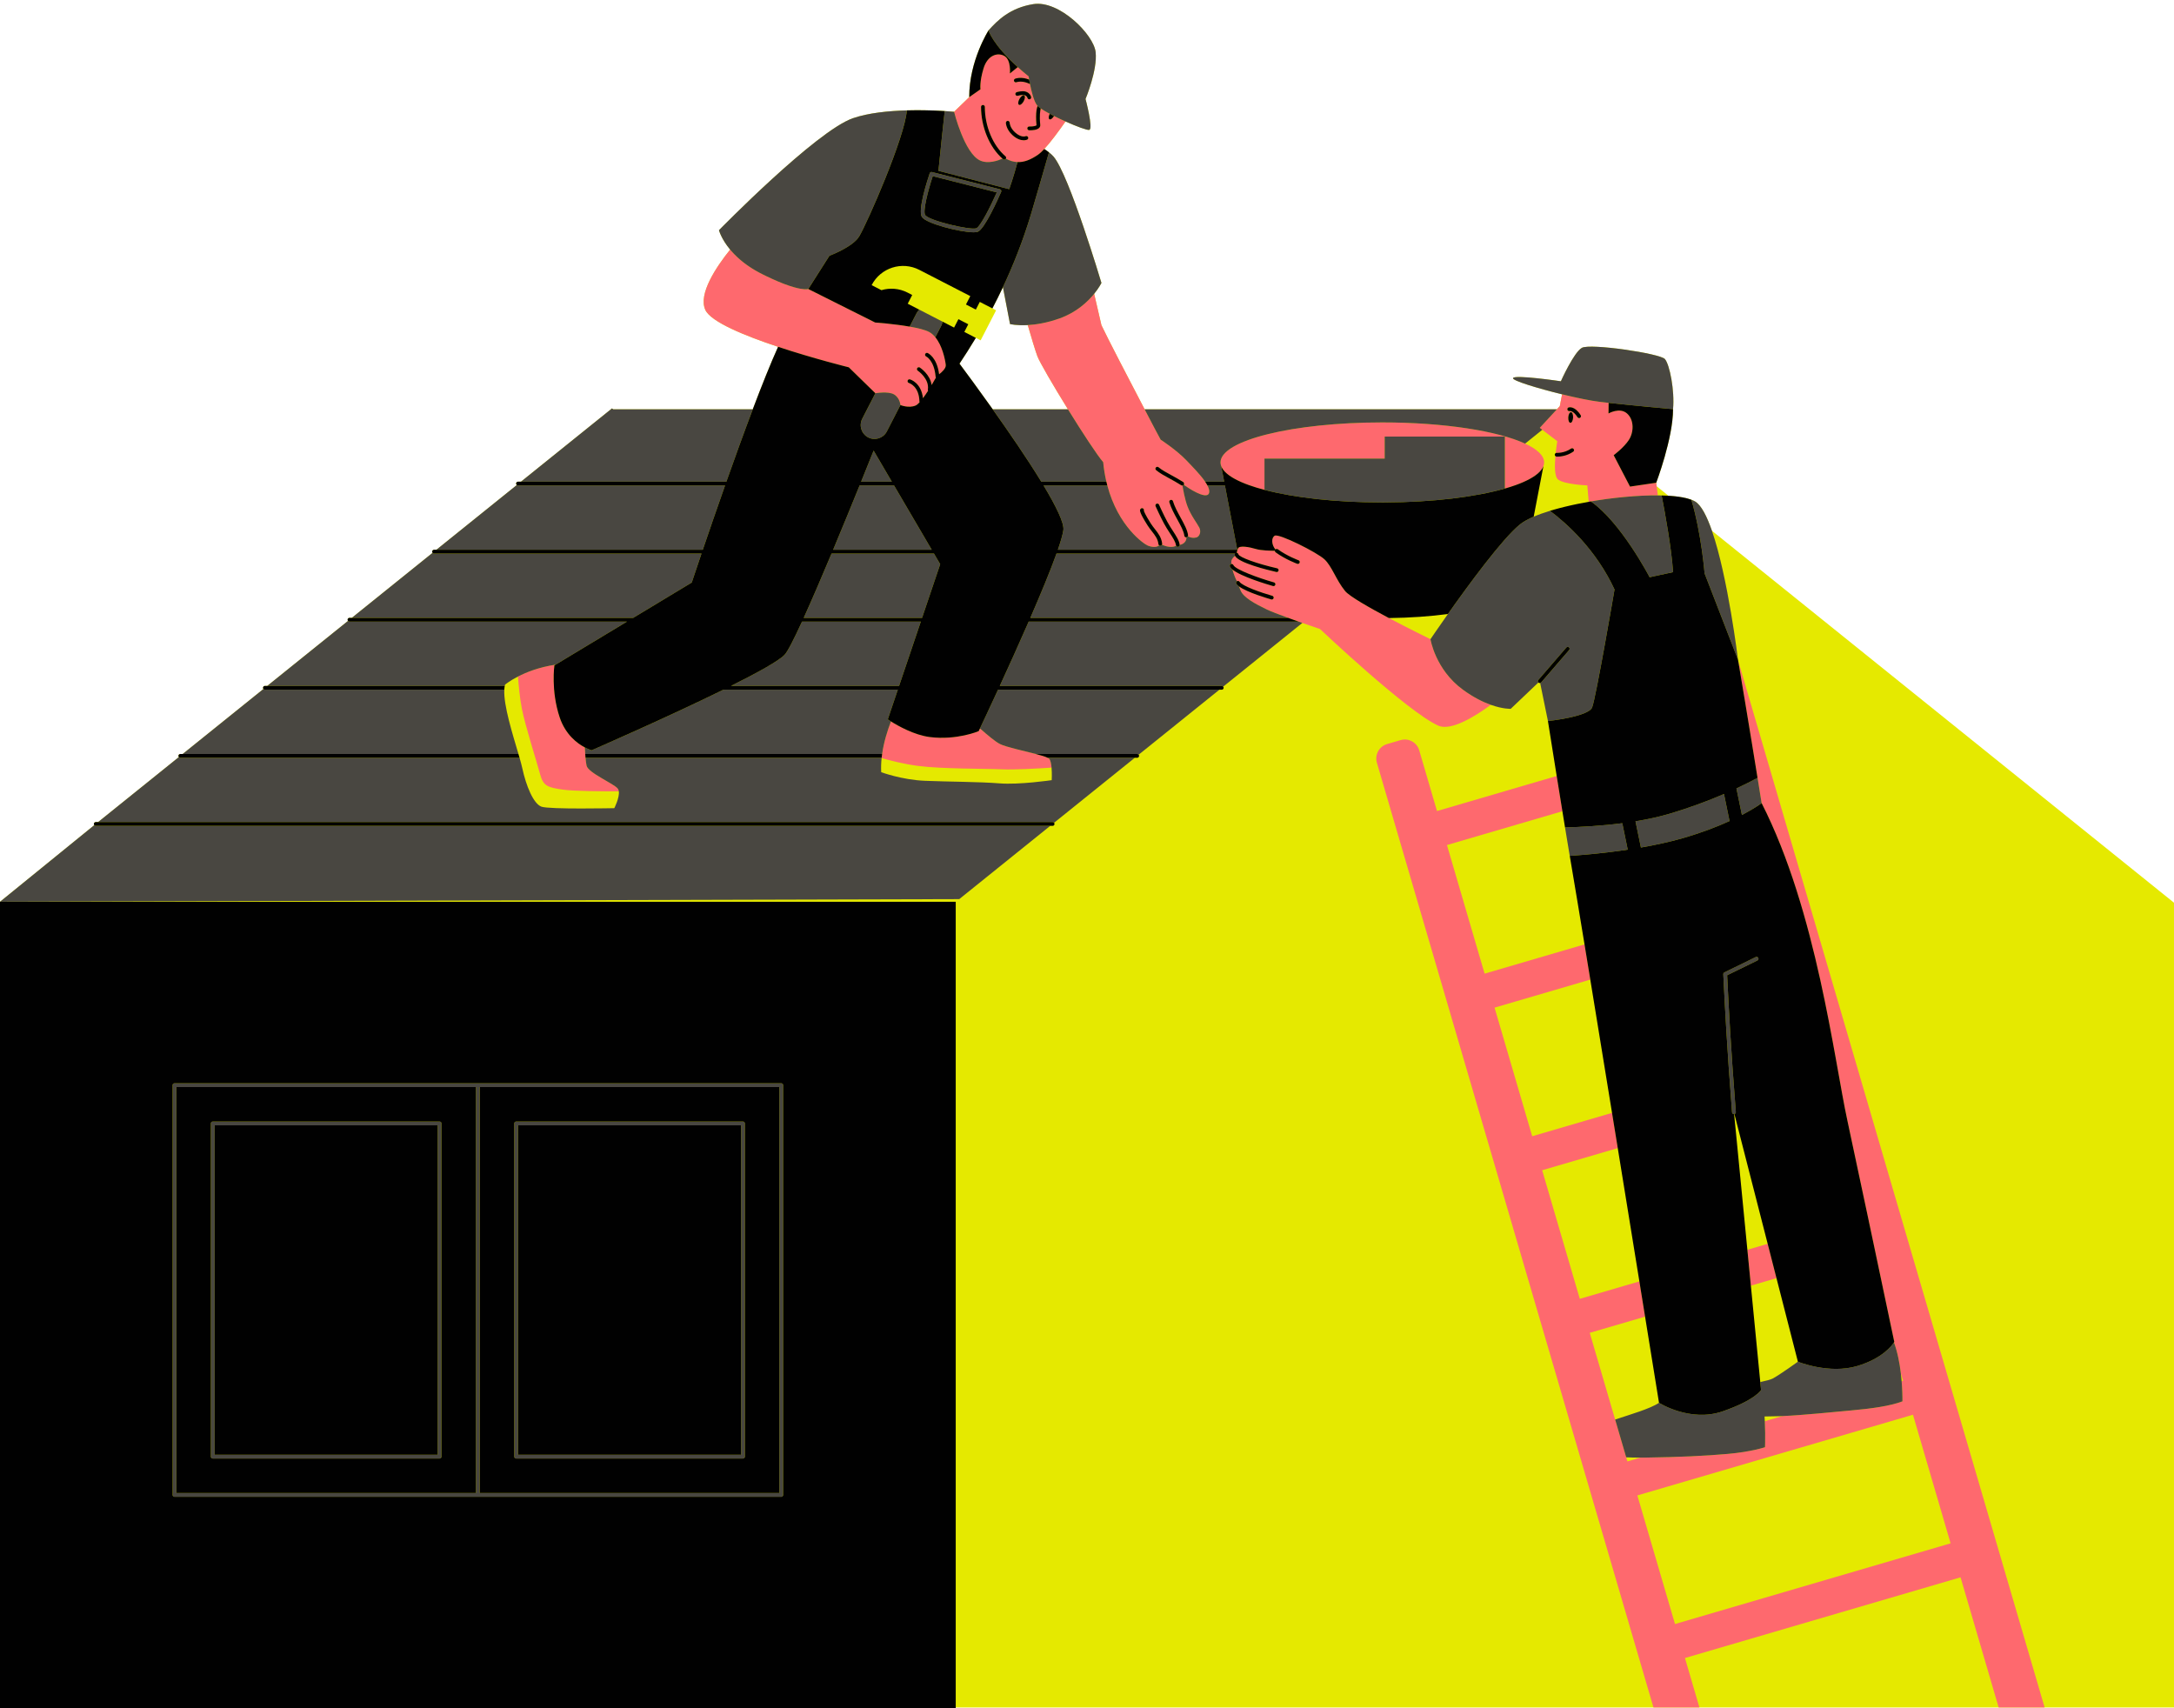
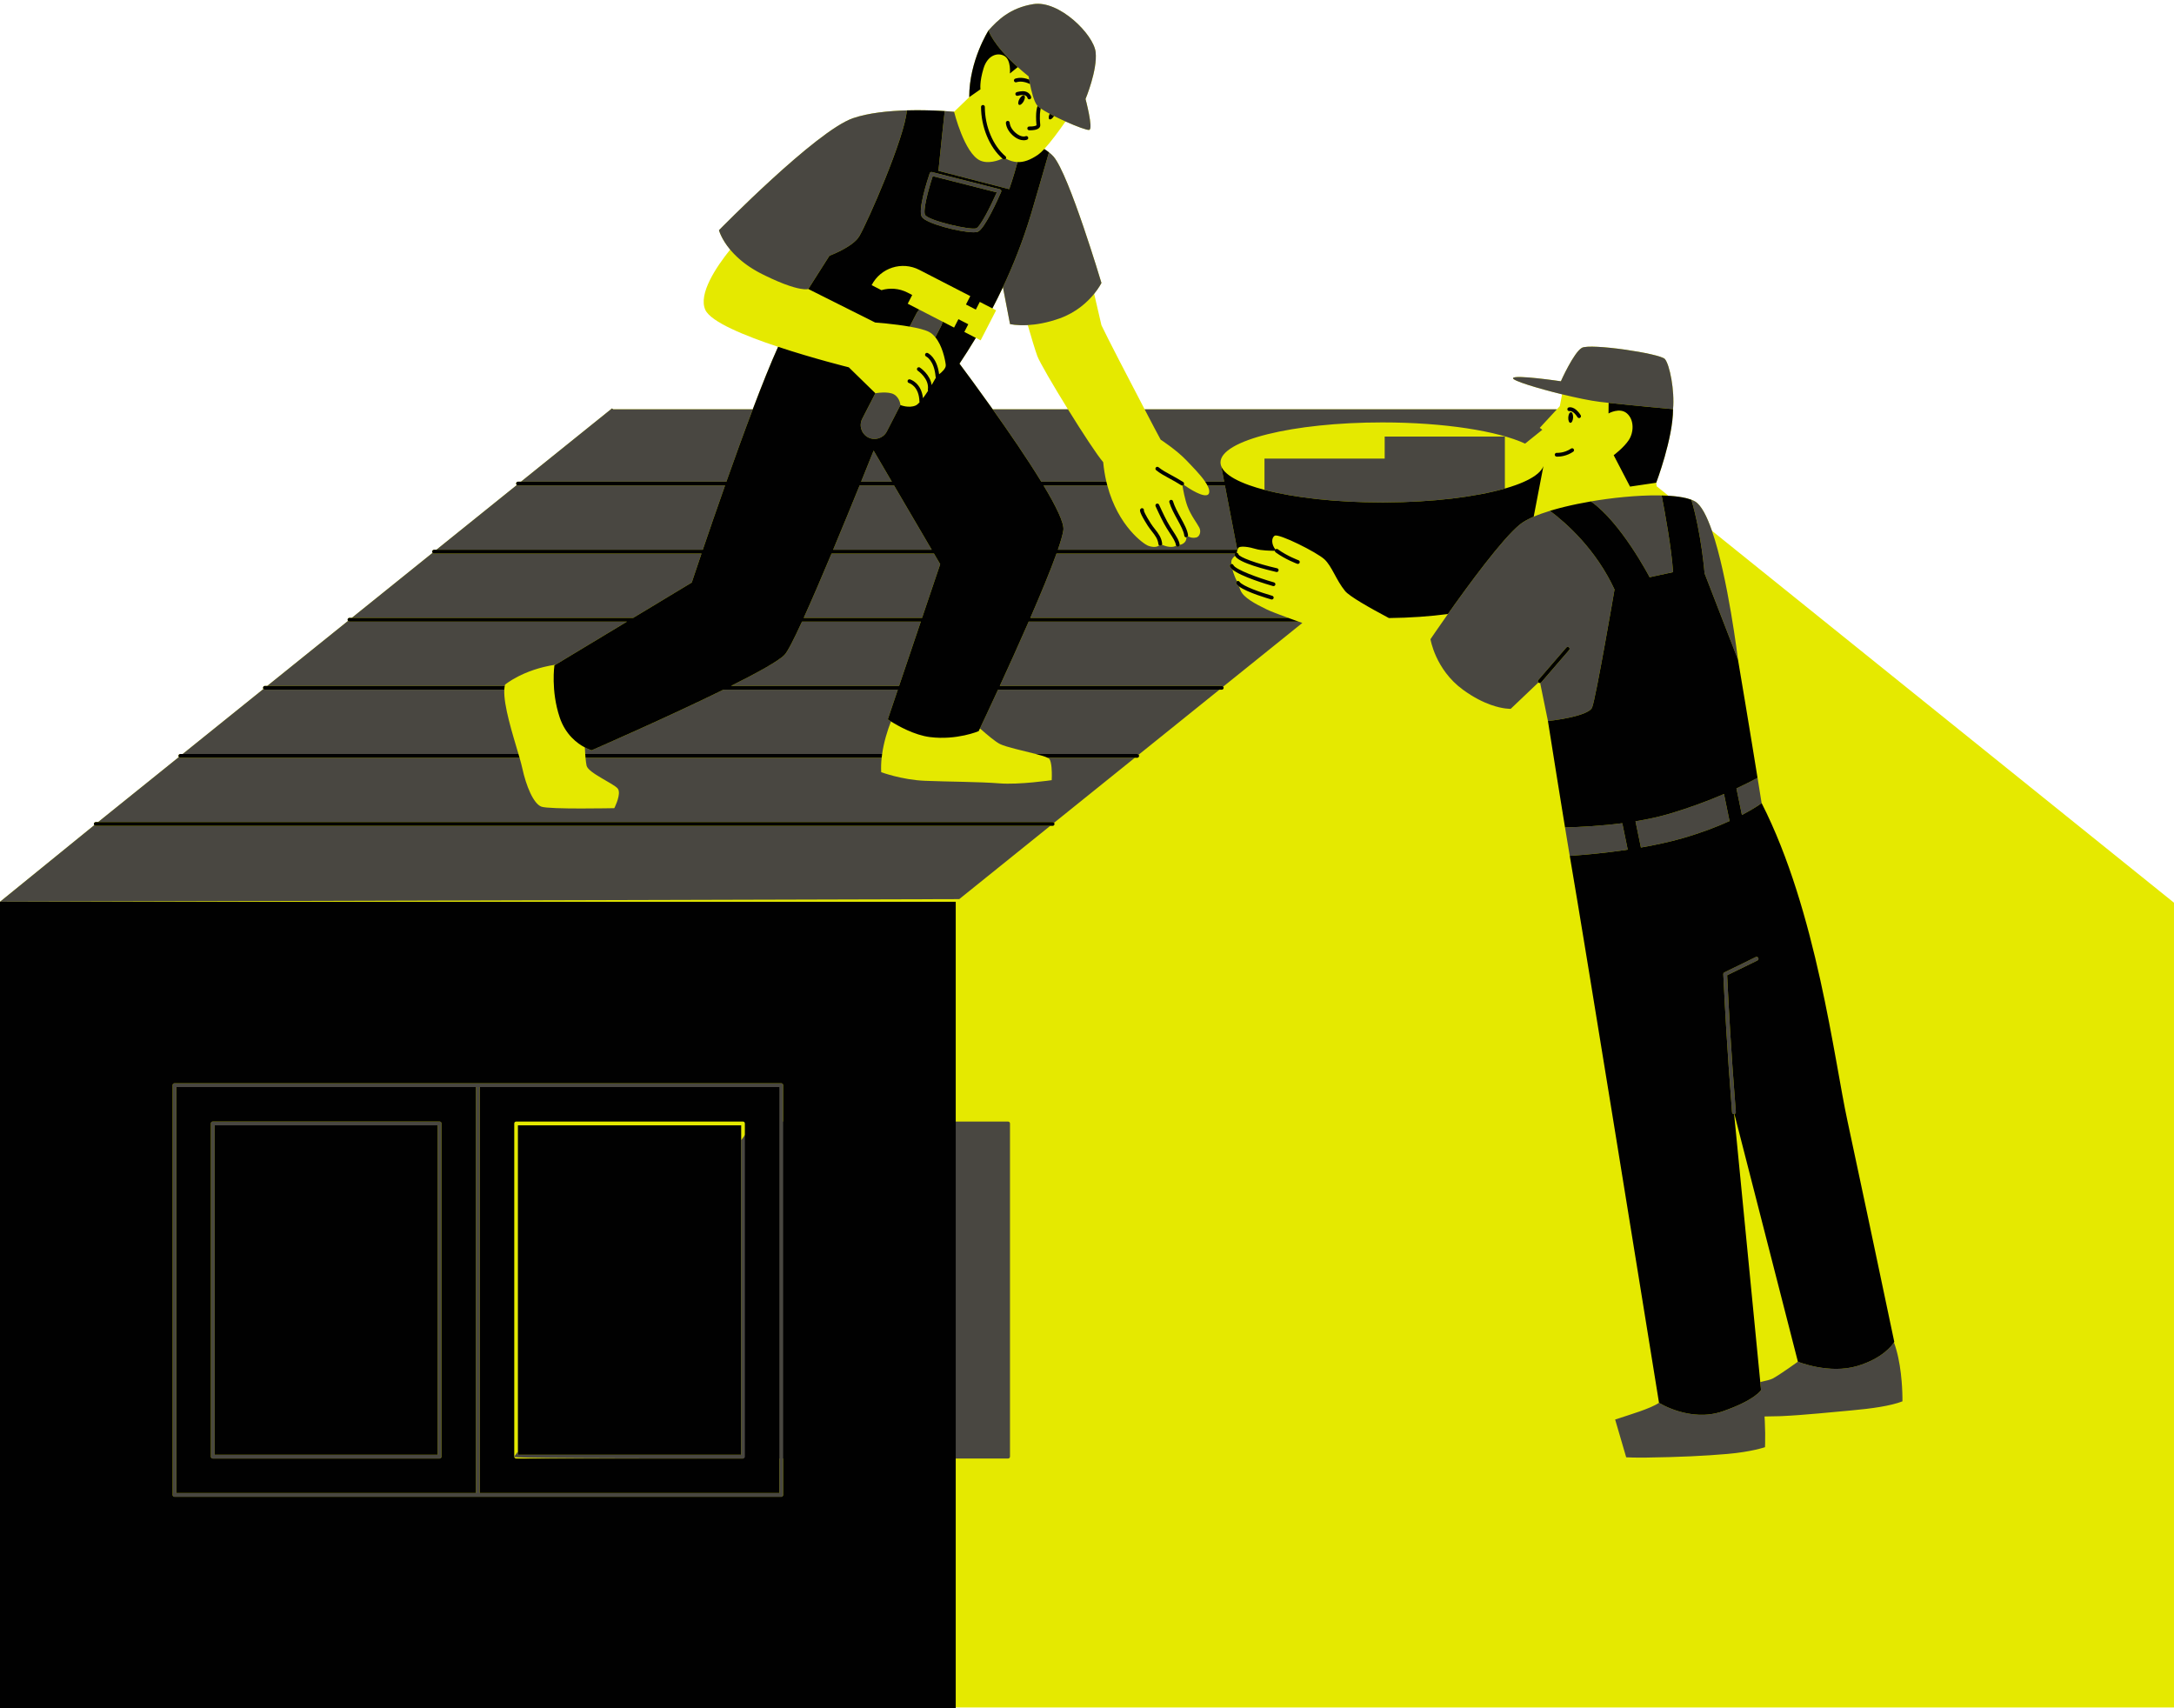
<svg xmlns="http://www.w3.org/2000/svg" fill="#000000" height="903.4" preserveAspectRatio="xMidYMid meet" version="1" viewBox="0.0 -2.0 1149.7 903.4" width="1149.7" zoomAndPan="magnify">
  <g id="change1_1">
    <path d="M905.343,278.679c-2.667-7.708-5.648-13.522-8.877-15.473c-1.318-0.796-3.146-1.426-5.354-1.916 c-0.002,0-0.004-0.001-0.006-0.001c-0.419-0.093-0.846-0.182-1.292-0.265c-0.061-0.011-0.122-0.023-0.184-0.034 c-0.579-0.106-1.177-0.204-1.799-0.293c-0.059-0.008-0.118-0.017-0.177-0.025c-0.575-0.08-1.171-0.152-1.781-0.218 c-0.133-0.014-0.267-0.028-0.401-0.042c-0.553-0.057-1.121-0.107-1.7-0.152c-0.202-0.016-0.406-0.031-0.611-0.045 c-0.281-0.02-0.549-0.045-0.835-0.062l-6.204-4.993l-0.241-1.886h0c0,0,8.893-23.436,8.893-38.906 c0.91-9.896-1.788-23.527-4.29-26.485c-2.503-2.958-39.619-8.438-43.941-5.935c-4.323,2.503-11.089,17.673-11.089,17.673 s-24.857-3.682-25.312-1.634c-0.289,1.299,12.872,5.341,25.952,8.531l-1.212,6.264l-1.531,1.658H605.324 c-7.36-14.076-20.03-38.409-22.838-44.463l-3.851-16.615c2.648-3.259,3.851-5.733,3.851-5.733s-17.131-57.511-25.376-66.88 c-0.636-0.722-1.445-1.454-2.369-2.189v0c0,0-0.001-0.001-0.002-0.001c-0.744-0.591-1.569-1.184-2.467-1.777 c3.292-3.54,7.431-9.117,11.219-14.546c5.893,2.644,11.481,4.725,12.545,4.459c2.249-0.562-1.956-16.341-1.956-16.341 s6.382-15.275,5.34-24.782c-1.021-9.32-19.273-27.567-32.946-25.393c-12.247,1.946-18.878,8.511-23.702,13.903 c0,0-10.269,16.054-10.204,35.293l-8.011,7.735c0,0-1.871-0.182-4.962-0.376c0,0,0,0,0,0c-0.022-0.001-0.046-0.003-0.068-0.004 c-0.796-0.05-1.674-0.1-2.62-0.148c-0.1-0.005-0.198-0.01-0.299-0.015c-0.301-0.015-0.606-0.029-0.92-0.044 c-0.063-0.003-0.128-0.006-0.192-0.008c-0.663-0.03-1.352-0.057-2.068-0.083c-0.033-0.001-0.065-0.002-0.097-0.004 c-0.382-0.014-0.772-0.026-1.168-0.038c-0.03-0.001-0.06-0.002-0.09-0.003c-0.86-0.026-1.759-0.047-2.677-0.064 c-0.198-0.004-0.4-0.006-0.6-0.009c-0.761-0.012-1.539-0.021-2.332-0.025c-0.208-0.001-0.414-0.002-0.624-0.003 c-0.918-0.002-1.853,0-2.804,0.01c-0.063,0.001-0.125,0.001-0.188,0.001c-0.97,0.011-1.958,0.032-2.954,0.058 c-0.115,0.003-0.227,0.003-0.342,0.007c0,0.001,0,0.002,0,0.002c-9.675,0.274-20.35,1.325-28.497,4.146 c-19.488,6.746-70.83,59.213-70.83,59.213s1.144,4.547,5.907,10.266c-7.345,9.137-16.989,23.482-13.114,31.906 c2.911,6.329,20.798,13.645,38.472,19.509c-3.888,8.574-8.551,20.247-13.393,33.035h-73.873l-0.58-0.466l-0.579,0.466 l-47.556,38.278h-1.572c-0.552,0-1,0.448-1,1c0,0.313,0.153,0.582,0.379,0.765l-42.533,34.235h-1.243c-0.552,0-1,0.448-1,1 c0,0.237,0.094,0.446,0.233,0.618l-42.716,34.382h-1.242c-0.552,0-1,0.448-1,1c0,0.237,0.095,0.446,0.233,0.618l-42.716,34.382 h-1.242c-0.552,0-1,0.448-1,1c0,0.237,0.094,0.446,0.233,0.618l-42.716,34.382h-1.242c-0.552,0-1,0.448-1,1 c0,0.237,0.094,0.446,0.233,0.618l-42.716,34.382h-1.243c-0.552,0-1,0.448-1,1c0,0.237,0.095,0.446,0.233,0.618L0,474.859v426.561 h505.427v-0.5h368.989h24.309h158.247h24.309h68.411v-425.56L905.343,278.679z M525.002,214.439 c-7.616-10.711-14.297-19.735-17.584-24.136c2.53-3.795,5.477-8.357,8.644-13.633l2.535,1.305l8.18-15.887l-1.961-1.01 c1.853-3.54,3.721-7.276,5.574-11.214c0,0,0,0,0,0l3.752,19.501c0,0,3.459,0.861,9.375,0.536c1.696,5.857,3.833,13.037,5.06,16.383 c1.147,3.127,8.441,15.628,16.194,28.155H525.002z" fill="#e5e900" />
  </g>
  <g id="change2_1">
-     <path d="M638.538,254.716c0.758,1.457,1.136,2.777,0.906,3.84c-0.723,3.34-7.513-0.048-12.909-3.84 c-0.189-0.133-0.376-0.266-0.562-0.4c0.012-0.017,0.028-0.029,0.04-0.047c0.297-0.465,0.161-1.083-0.305-1.381 c-2.299-1.469-4.446-2.634-6.342-3.661c-2.569-1.393-4.787-2.595-6.696-4.151c-0.429-0.349-1.058-0.284-1.407,0.144 c-0.349,0.428-0.284,1.058,0.144,1.407c2.055,1.674,4.35,2.918,7.007,4.359c1.957,1.061,3.98,2.158,6.219,3.588 c0.166,0.106,0.353,0.157,0.537,0.157c0.052,0,0.102-0.011,0.153-0.019c0,0.001,0,0.003,0.001,0.004 c0.344,2.127,1.266,7.292,2.666,11.049c1.803,4.839,5.128,8.991,6.267,11.268c1.138,2.277,0.018,4.784-1.568,5.181 c-1.73,0.432-3.084,0.095-4.513-0.606c0.091-0.172,0.148-0.363,0.124-0.571c-0.314-2.708-2.051-5.875-3.89-9.227 c-1.582-2.884-3.218-5.866-4.097-8.778c-0.158-0.528-0.714-0.828-1.246-0.668c-0.528,0.16-0.828,0.718-0.668,1.247 c0.939,3.112,2.626,6.187,4.257,9.161c1.742,3.177,3.388,6.177,3.657,8.496c0.059,0.51,0.491,0.885,0.992,0.885 c0.038,0,0.077-0.002,0.116-0.007c0.005-0.001,0.009-0.004,0.014-0.004c0.085,2.415-1.838,3.723-3.574,3.988 c-0.001-0.023,0.009-0.044,0.006-0.067c-0.232-2.153-1.792-4.556-3.6-7.339c-0.999-1.54-2.032-3.132-2.947-4.834 c-2.067-3.853-4.344-8.953-4.367-9.004c-0.225-0.504-0.812-0.73-1.32-0.506c-0.504,0.225-0.731,0.816-0.506,1.321 c0.022,0.052,2.329,5.217,4.432,9.135c0.953,1.776,2.01,3.404,3.032,4.978c1.667,2.568,3.106,4.786,3.288,6.465 c0.015,0.142,0.065,0.27,0.132,0.387c-1.229,0.544-3.765,1.117-7.52-0.623c0.082-0.166,0.135-0.348,0.113-0.545 c-0.372-3.292-2.064-5.451-3.855-7.737c-0.732-0.934-1.489-1.9-2.165-2.968c-3.064-4.835-3.58-6.383-3.667-6.778 c0.062-0.203,0.06-0.428-0.021-0.642c-0.194-0.517-0.771-0.777-1.288-0.583c-0.281,0.106-0.543,0.396-0.639,0.681 c-0.168,0.503-0.481,1.439,3.926,8.393c0.729,1.152,1.518,2.158,2.28,3.131c1.682,2.146,3.134,4,3.441,6.729 c0.033,0.287,0.191,0.522,0.406,0.682c-1.213,1.095-3.683,1.043-6.002,0.126c-1.944-0.769-15.651-9.957-21.428-31.812 c-0.174-0.657-0.343-1.32-0.501-2c-0.743-3.183-1.322-6.614-1.673-10.316c-3.212-3.699-11.143-15.842-18.644-27.962 c-7.753-12.527-15.047-25.029-16.194-28.155c-1.227-3.346-3.364-10.526-5.06-16.383c4.397-0.242,10.148-1.137,16.858-3.534 c8.905-3.18,14.81-8.759,18.26-13.005l3.851,16.615c2.808,6.054,15.477,30.386,22.838,44.463c3.161,6.046,5.344,10.202,5.344,10.202 l3.134,5.861c0,0,8.427,5.457,13.73,11.047c2.977,3.138,7.243,7.408,9.8,11.169C637.8,253.404,638.203,254.073,638.538,254.716z M310.206,402.87c-0.234-1.079-0.417-2.569-0.561-4.153c-0.06-0.659-0.113-1.33-0.16-2c-0.085-1.221-0.149-2.417-0.197-3.469 c-3.98-2.096-10.247-6.716-13.324-15.948c-4.712-14.137-2.772-27.443-2.772-27.443l0.605-0.365c-8.693,1.3-15.358,3.94-19.862,6.26 c0.325,4.588,0.948,11.383,2.051,17c1.851,9.424,7.91,28.105,9.593,34.5c1.683,6.395,3.915,7.139,12.161,8.317 c5.666,0.809,20.676,0.914,29.515,0.901c-0.078-0.542-0.236-1.028-0.523-1.41C324.706,412.358,311.05,406.754,310.206,402.87z M554.046,398.716c-1.216-0.602-3.508-1.281-6.262-2c-6.549-1.71-15.672-3.641-18.946-5.265c-2.411-1.196-6.467-4.615-10.602-8.234 c-0.433,0.915-0.672,1.416-0.672,1.416s-11.559,4.915-25.737,3.142c-8.378-1.048-17.088-6.031-20.655-8.271 c-1.876,4.849-3.768,10.891-4.67,17.211c-0.095,0.664-0.181,1.331-0.253,2c-0.006,0.054-0.013,0.108-0.019,0.162 c4.546,1.299,11.825,3.166,19.068,4.121c12.739,1.682,36.365,1.444,44.533,1.829c6.408,0.302,18.684-0.394,26.274-0.901 c-0.176-2.011-0.538-3.9-1.261-4.688C554.692,399.073,554.413,398.898,554.046,398.716z M472.794,206.566 c3.136,1.829,3.39,5.633,3.39,5.633c0,0,4.376,1.812,8.035,0.244c0.603-0.258,1.313-0.862,2.077-1.682 c-0.028-0.089-0.058-0.176-0.06-0.274c-0.158-8.293-5.337-9.881-5.558-9.945c-0.528-0.152-0.837-0.704-0.689-1.232 c0.148-0.53,0.692-0.841,1.224-0.695c0.26,0.071,5.972,1.74,6.897,9.948c0.904-1.202,1.828-2.562,2.701-3.922 c-0.095-0.181-0.152-0.385-0.119-0.603c0.863-5.825-5.267-9.963-5.329-10.005c-0.46-0.305-0.586-0.925-0.282-1.385 c0.305-0.461,0.922-0.588,1.384-0.284c0.257,0.169,5.498,3.699,6.222,9.246c0.973-1.626,1.778-3.049,2.264-3.925 c-0.083-0.132-0.148-0.276-0.162-0.442c-0.737-8.7-4.952-10.703-4.994-10.723c-0.499-0.226-0.729-0.813-0.509-1.315 c0.221-0.502,0.8-0.734,1.302-0.521c0.209,0.089,4.929,2.224,6.06,11.233c1.451-1.11,3.691-3.127,3.513-4.905 c-0.114-1.137-0.575-3.956-1.596-7.057c-0.862-2.618-2.129-5.43-3.921-7.61c-0.965-1.174-2.077-2.171-3.37-2.843 c-2.161-1.124-6.012-2.046-10.196-2.779c-8.462-1.483-18.291-2.186-18.291-2.186l-35.346-17.708c0,0-1.046,0.399-4.094-0.134 c-0.081-0.014-0.164-0.029-0.247-0.045c-1.878-0.347-4.471-1.036-7.99-2.351c-0.4-0.149-0.811-0.307-1.235-0.473 c-0.847-0.332-1.744-0.697-2.691-1.1c-1.895-0.805-3.994-1.759-6.317-2.888c-0.581-0.282-1.175-0.575-1.784-0.88 c-0.566-0.283-1.115-0.57-1.654-0.858c-0.176-0.094-0.345-0.19-0.518-0.284c-0.359-0.197-0.715-0.394-1.063-0.594 c-0.195-0.112-0.387-0.224-0.578-0.337c-0.316-0.185-0.626-0.372-0.932-0.559c-0.192-0.117-0.383-0.235-0.57-0.353 c-0.301-0.189-0.595-0.379-0.887-0.57c-0.173-0.113-0.35-0.227-0.52-0.34c-0.324-0.217-0.638-0.435-0.95-0.653 c-0.125-0.087-0.255-0.174-0.377-0.262c-0.406-0.289-0.8-0.58-1.185-0.871c-0.188-0.142-0.368-0.284-0.551-0.427 c-0.205-0.159-0.41-0.318-0.609-0.478c-0.2-0.16-0.395-0.32-0.589-0.481c-0.167-0.138-0.332-0.275-0.494-0.413 c-0.203-0.173-0.404-0.345-0.601-0.517c-0.134-0.118-0.266-0.235-0.397-0.353c-0.211-0.189-0.421-0.378-0.624-0.566 c-0.076-0.071-0.149-0.141-0.224-0.212c-1.094-1.03-2.071-2.047-2.938-3.035c-0.013-0.015-0.026-0.03-0.04-0.045 c-0.225-0.257-0.443-0.512-0.653-0.764l0,0c-7.345,9.137-16.989,23.482-13.114,31.906c2.911,6.329,20.798,13.645,38.472,19.509 c18.819,6.243,37.397,10.839,37.397,10.839l14.057,13.71C462.94,205.953,469.657,204.736,472.794,206.566z M504.557,57.109 l8.011-7.735l5.948-4.161c0,0-0.595-3.754,1.605-11.016c2.162-7.135,7.596-8.656,11.129-6.536c3.533,2.12,2.826,9.186,2.826,9.186 l4.157-3.367c1.728,1.563,3.635,3.202,5.76,4.918c0,0,0.093,0.649,0.27,1.682c-0.446-0.171-0.914-0.332-1.425-0.473 c-3.581-0.982-5.923-0.024-6.021,0.017c-0.506,0.213-0.741,0.792-0.533,1.3c0.209,0.507,0.792,0.751,1.301,0.546 c0.018-0.008,1.854-0.722,4.723,0.065c0.929,0.255,1.716,0.574,2.393,0.916c0.746,3.766,2.052,9.111,3.789,11.311 c0.07,0.088,0.161,0.184,0.254,0.28c-0.013,0.024-0.036,0.04-0.047,0.065c-0.131,0.286-1.257,3.001-0.556,10.108 c-0.189,0.37-1.925,0.749-3.805,0.672c-0.56-0.021-1.018,0.405-1.042,0.957c-0.024,0.551,0.404,1.018,0.955,1.042 c0.114,0.005,0.309,0.011,0.559,0.011c1.201,0,3.689-0.145,4.762-1.278c0.424-0.447,0.617-1.003,0.557-1.607 c-0.497-5.063-0.002-7.695,0.257-8.651c1.219,0.839,2.877,1.805,4.76,2.811c-0.665,1.303-0.744,2.582-0.152,2.908 c0.601,0.331,1.662-0.445,2.409-1.738c1.949,0.982,4.034,1.971,6.087,2.891c-3.788,5.429-7.927,11.006-11.219,14.546 c-0.002,0.002-0.003,0.004-0.005,0.005c-1.214,1.305-2.314,2.336-3.236,2.974c-4.153,2.875-7.65,4.079-10.931,3.949 c-2.099-0.083-4.111-0.712-6.146-1.811c0.229-0.408,0.164-0.928-0.206-1.243c-6.642-5.65-10.933-15.907-10.933-26.131 c0-0.552-0.448-1-1-1s-1,0.448-1,1c0,10.617,4.432,21.291,11.313,27.359c-2.151,0.963-7.501,2.938-11.759,1.015 C509.996,79.118,504.557,57.109,504.557,57.109z M537.016,47.966c0.156,0.529,0.71,0.833,1.242,0.676 c0.609-0.18,2.41-0.592,3.435-0.339c1.349,0.332,1.64,1.324,1.671,1.448c0.104,0.463,0.517,0.78,0.975,0.78 c0.068,0,0.138-0.007,0.208-0.021c0.541-0.114,0.886-0.645,0.772-1.185c-0.02-0.095-0.519-2.318-3.149-2.964 c-1.728-0.422-4.202,0.282-4.479,0.363C537.161,46.881,536.859,47.437,537.016,47.966z M541.599,48.485 c-0.619-0.341-1.727,0.486-2.477,1.847c-0.749,1.361-0.855,2.74-0.237,3.081c0.618,0.341,1.727-0.486,2.477-1.847 C542.112,50.205,542.218,48.826,541.599,48.485z M531.952,62.934c0.002,0.138,0.088,3.412,3.449,6.497 c2.442,2.241,4.57,2.743,5.985,2.743c1.093,0,1.761-0.299,1.822-0.327c0.494-0.23,0.704-0.811,0.482-1.309 c-0.221-0.498-0.81-0.722-1.312-0.511c-0.095,0.039-2.347,0.94-5.625-2.069c-2.692-2.471-2.799-4.956-2.802-5.052 c-0.008-0.547-0.454-0.985-1-0.985c-0.005,0-0.01,0-0.015,0C532.385,61.927,531.944,62.381,531.952,62.934z M651.495,250.354 c0.397,0.247,0.81,0.492,1.243,0.734c0.103,0.057,0.209,0.115,0.314,0.172c0.442,0.242,0.898,0.481,1.375,0.718 c0.11,0.055,0.226,0.109,0.338,0.163c0.49,0.237,0.992,0.473,1.516,0.705c0.11,0.049,0.226,0.097,0.337,0.145 c0.543,0.236,1.097,0.47,1.675,0.7c0.097,0.039,0.2,0.076,0.298,0.115c0.607,0.238,1.227,0.475,1.871,0.706 c0.052,0.019,0.108,0.037,0.161,0.056c2.443,0.873,5.156,1.696,8.089,2.468v-16.512h63.565v-11.65h63.565v27.472 c1.987-0.57,3.865-1.164,5.601-1.785c0.046-0.017,0.095-0.033,0.141-0.049c0.65-0.234,1.275-0.472,1.887-0.713 c0.092-0.036,0.189-0.072,0.28-0.108c0.583-0.232,1.143-0.469,1.691-0.707c0.106-0.046,0.216-0.091,0.32-0.138 c0.528-0.234,1.034-0.471,1.527-0.711c0.109-0.053,0.22-0.105,0.328-0.158c0.48-0.238,0.938-0.479,1.382-0.721 c0.103-0.056,0.207-0.112,0.308-0.168c0.435-0.243,0.85-0.49,1.248-0.738c0.092-0.057,0.184-0.115,0.274-0.172 c0.391-0.25,0.763-0.502,1.117-0.757c0.079-0.057,0.157-0.114,0.235-0.172c0.348-0.258,0.677-0.517,0.986-0.779 c0.065-0.055,0.126-0.11,0.189-0.165c0.305-0.267,0.592-0.536,0.855-0.807c0.048-0.049,0.092-0.099,0.139-0.149 c0.262-0.278,0.505-0.558,0.722-0.841c0.031-0.041,0.059-0.082,0.089-0.123c0.217-0.293,0.415-0.587,0.583-0.884 c0.015-0.027,0.026-0.053,0.041-0.08c0.172-0.312,0.322-0.627,0.438-0.943c0,0,0-0.001,0-0.001l0,0.001c0-0.001,0-0.002,0.001-0.003 c0.116-0.316,0.212-0.633,0.271-0.952c0.065-0.325,0.1-0.651,0.1-0.979v0c0,0,0,0,0,0v0l0,0c0,0,0-0.001,0-0.001 c0,0,0-0.001,0-0.001c0-3.599-3.644-6.987-10.053-9.954c-14.403-6.669-42.813-11.208-75.52-11.208 c-47.261,0-85.573,9.474-85.573,21.162c0,0.655,0.138,1.301,0.373,1.941c0.116,0.316,0.266,0.63,0.438,0.941 c0.015,0.027,0.027,0.055,0.042,0.082c0.168,0.296,0.366,0.589,0.582,0.881c0.031,0.042,0.059,0.084,0.091,0.126 c0.216,0.281,0.459,0.561,0.72,0.838c0.047,0.05,0.093,0.101,0.141,0.152c0.262,0.27,0.549,0.538,0.853,0.804 c0.064,0.056,0.127,0.112,0.192,0.168c0.308,0.261,0.636,0.52,0.983,0.777c0.078,0.058,0.157,0.116,0.238,0.174 c0.352,0.253,0.723,0.505,1.113,0.754C651.307,250.237,651.401,250.295,651.495,250.354z M1081.282,900.919h-24.309l-20.147-68.815 l-145.755,42.672l7.654,26.144h-24.309l-124.588-425.56l-21.672-74.025c-1.235-4.217,1.183-8.637,5.401-9.872l7.118-2.084 c4.217-1.235,8.637,1.183,9.871,5.401l9.398,32.102l63.301-18.532c0.962,5.99,1.993,12.382,3.01,18.639l-61.047,17.872l8.929,30.499 l10.98,37.505l52.841-15.47c0.962,5.851,1.986,12.088,3.056,18.625l-50.634,14.824l19.909,68.004l42.218-12.36 c1.009,6.207,2.021,12.433,3.028,18.633l-39.982,11.705l19.909,68.004l31.504-9.223c1.063,6.567,2.074,12.809,3.017,18.637 l-29.258,8.566l13.42,45.84l3.728,12.734l2.121,7.246l0.639,2.184l6.889-2.017c0.961,0.001,1.954-0.005,2.986-0.02 c17.421-0.247,30.782-0.866,43.021-1.93c12.84-1.117,19.874-3.573,19.874-3.573s0.141-3.062,0.084-7.593 c-0.023-1.839-0.08-3.923-0.191-6.141l9.287-2.719c11.08-0.476,28.16-2.253,36.461-2.986c10.437-0.922,20.906-2.381,27.04-4.809 c0,0,0.062-3.1-0.208-7.656c-0.056-0.943-0.13-1.961-0.218-3.015l0.73-0.214l-1.151-3.931c-0.632-5.278-1.737-11.175-3.642-16.336 c0.118-0.186,0.177-0.292,0.177-0.292s-4.82-22.894-10.315-48.901c-1.277-6.042-2.59-12.251-3.888-18.382 c-4.366-20.624-8.558-40.346-10.596-49.722c-6.939-31.914-16.235-110.763-45.359-167.895l0,0c-0.03-0.19-0.06-0.376-0.091-0.566 c-0.32-1.999-0.639-3.985-0.957-5.956c-0.016-0.1-0.032-0.201-0.048-0.3c-5.62-34.896-10.677-64.759-11.329-68.599l37.503,128.099 L1081.282,900.919z M1031.563,814.125l-19.909-68.004l-145.755,42.672l19.909,68.004L1031.563,814.125z M934.824,655.741 l-10.744,3.145l1.852,18.978l13.547-3.966L934.824,655.741z M815.635,225.268l-1.339-1.02l9.054-9.809l1.531-1.658l1.212-6.264 c7.545,1.841,15.064,3.399,19.957,3.982c1.429,0.17,3,0.348,4.657,0.53c-0.028,3.168-0.06,5.612-0.06,5.612s5.915-3.413,9.783,0 s3.64,10.01,0.91,14.105c-2.73,4.095-7.963,7.963-7.963,7.963l8.645,16.608l13.857-2.045l0.241,1.886l0.614,4.809 c-10.802-0.086-24.114,1.185-36.562,3.38l-0.738-8.668c0,0-11.908-0.441-15.436-3.087c-1.923-1.442-1.88-7.334-1.444-12.401 c0.156,0.139,0.344,0.243,0.568,0.263c0.036,0.003,0.242,0.02,0.582,0.02c1.351,0,4.822-0.256,8.27-2.603 c0.457-0.311,0.575-0.933,0.264-1.389c-0.31-0.456-0.933-0.575-1.389-0.264c-3.688,2.512-7.485,2.252-7.557,2.244 c-0.217-0.019-0.415,0.048-0.588,0.153c0.366-3.522,0.853-6.31,0.853-6.31L815.635,225.268z M830.806,215.979 c-0.705-0.04-1.348,1.184-1.437,2.735c-0.089,1.551,0.411,2.841,1.116,2.881c0.705,0.04,1.348-1.184,1.437-2.735 C832.01,217.309,831.511,216.019,830.806,215.979z M828.913,214.651c0.133,0.521,0.677,0.842,1.197,0.727 c0.024-0.004,1.869-0.351,4.13,3.235c0.189,0.302,0.515,0.467,0.847,0.467c0.183,0,0.366-0.05,0.532-0.154 c0.467-0.295,0.607-0.912,0.312-1.379c-3.083-4.892-6.024-4.194-6.353-4.096C829.064,213.603,828.781,214.13,828.913,214.651z M788.409,370.722c-4.081-1.451-9.131-3.895-14.773-8.017c-14.616-10.681-17.145-26.702-17.145-26.702s-10.855-5.275-21.973-11.17 c-10.321-5.472-20.87-11.478-23.174-14.294c-4.786-5.85-6.914-13.03-10.902-16.752c-3.989-3.723-24.198-13.827-26.325-12.498 c-1.931,1.207-1.665,4.819,0.388,7.266c0.344-0.324,0.868-0.386,1.264-0.097c4.954,3.609,10.875,5.779,10.935,5.801 c0.52,0.188,0.787,0.762,0.6,1.281c-0.147,0.407-0.531,0.66-0.94,0.66c-0.113,0-0.229-0.02-0.341-0.061 c-0.252-0.091-6.241-2.283-11.431-6.064c-0.268-0.195-0.393-0.499-0.394-0.808c-2.154-0.013-7.347-0.131-10.009-0.951 c-3.409-1.049-8.654-1.967-9.441-0.393c-0.162,0.324-0.284,0.657-0.386,0.985c-0.164,0.526-0.263,1.027-0.319,1.44 c0.418,0.035,0.786,0.32,0.889,0.75c0.381,1.579,9.755,4.977,20.471,7.421c0.538,0.123,0.875,0.659,0.752,1.197 c-0.105,0.464-0.518,0.778-0.974,0.778c-0.073,0-0.148-0.008-0.224-0.025c-4.76-1.085-20.003-4.825-21.829-8.527 c-0.759,0.623-1.783,1.658-1.922,2.799c-0.053,0.436-0.042,0.952,0.01,1.511c0.432-0.062,0.866,0.15,1.052,0.565 c1.069,2.39,13.207,6.798,21.483,9.165c0.531,0.152,0.839,0.705,0.688,1.236c-0.126,0.439-0.526,0.726-0.961,0.726 c-0.092,0-0.184-0.013-0.275-0.039c-3.052-0.872-16.855-4.958-21.434-8.723c0.603,2.288,1.558,4.693,2.378,6.169 c0.461-0.287,1.068-0.157,1.365,0.301c1.456,2.239,11.4,5.735,17.327,7.412c0.531,0.15,0.84,0.703,0.689,1.235 c-0.124,0.44-0.525,0.728-0.961,0.728c-0.091,0-0.183-0.013-0.273-0.038c-1.441-0.408-12.752-3.675-17.09-6.902 c0.211,0.57,0.503,1.305,0.911,2.259c1.573,3.672,7.5,6.889,13.728,9.903c2.127,1.029,6.584,2.734,11.342,4.468 c1.852,0.675,3.747,1.354,5.571,2c0.671,0.238,1.331,0.471,1.976,0.697c5.199,1.828,9.362,3.239,9.362,3.239 s46.219,43.764,62.521,51.071C767.388,384.761,780.243,376.72,788.409,370.722z" fill="#fe696e" />
-   </g>
+     </g>
  <g id="change3_1">
-     <path d="M454.595,254.716h18.21l19.93,34h-52.13C445.754,276.41,450.734,264.236,454.595,254.716z M525.002,214.439 c8.559,12.038,18.285,26.192,25.675,38.278h34.41c-0.743-3.183-1.322-6.614-1.673-10.316c-3.212-3.699-11.143-15.842-18.644-27.962 H525.002z M613.803,230.501c0,0,8.427,5.457,13.73,11.047c2.977,3.138,7.243,7.408,9.8,11.169h10.072l-1.583-8.234c0,0,0,0,0,0 c-0.235-0.64-0.373-1.286-0.373-1.941c0-11.687,38.312-21.162,85.573-21.162c32.707,0,61.117,4.539,75.52,11.208l9.093-7.319 l-1.339-1.02l9.054-9.809H605.324c3.161,6.046,5.344,10.202,5.344,10.202L613.803,230.501z M518.236,383.217 c4.135,3.619,8.191,7.038,10.602,8.234c3.274,1.624,12.397,3.555,18.946,5.265h53.605c0.315,0,0.584,0.155,0.767,0.382 l42.716-34.382H527.811C523.254,372.591,519.663,380.204,518.236,383.217z M382.577,362.716 c-30.081,14.81-69.703,32.047-69.703,32.047s-1.47-0.402-3.586-1.516c0.047,1.052,0.112,2.248,0.197,3.469h157.018 c0.901-6.32,2.794-12.362,4.67-17.211c-1.066-0.669-1.679-1.096-1.679-1.096l5.302-15.693H382.577z M486.957,326.716h-62.816 c-4.253,9.267-7.642,15.938-9.257,17.596c-3.211,3.297-14.407,9.474-28.274,16.404h88.86L486.957,326.716z M455.406,252.716h16.227 l-9.624-16.418C462.009,236.299,459.402,242.848,455.406,252.716z M558.736,290.716c-3.272,9.133-8.35,21.373-13.84,34h136.289 c-4.758-1.734-9.215-3.439-11.342-4.468c-6.227-3.013-12.154-6.231-13.728-9.903c-0.409-0.954-0.701-1.688-0.911-2.259 c-0.608-0.452-1.08-0.903-1.368-1.346c-0.302-0.463-0.17-1.082,0.293-1.383c0.006-0.004,0.012-0.004,0.018-0.007 c-0.82-1.475-1.775-3.881-2.378-6.169c-0.639-0.526-1.101-1.045-1.326-1.548c-0.226-0.504,0.001-1.096,0.505-1.321 c0.088-0.039,0.179-0.048,0.27-0.061c-0.052-0.559-0.063-1.075-0.01-1.511c0.139-1.141,1.163-2.176,1.922-2.799 c-0.062-0.125-0.11-0.25-0.14-0.375c-0.076-0.313,0.018-0.617,0.204-0.85H558.736z M544.025,326.716 c-5.189,11.88-10.67,23.962-15.292,34h117.381c0.315,0,0.584,0.155,0.767,0.382l41.849-33.685c-0.645-0.227-1.305-0.46-1.976-0.697 H544.025z M562.357,278.339c-0.332,2.321-1.372,5.912-2.916,10.378h94.884l-6.536-34h-9.251c0.758,1.457,1.136,2.777,0.906,3.84 c-0.723,3.34-7.513-0.048-12.909-3.84h-1.212c0.344,2.127,1.266,7.292,2.666,11.049c1.803,4.839,5.128,8.991,6.267,11.268 c1.138,2.277,0.018,4.784-1.568,5.181c-1.73,0.432-3.084,0.095-4.513-0.606c-0.146,0.278-0.406,0.489-0.74,0.533 c0.085,2.415-1.838,3.723-3.574,3.988c0.021,0.521-0.355,0.978-0.881,1.035c-0.036,0.004-0.073,0.006-0.108,0.006 c-0.365,0-0.687-0.202-0.861-0.506c-1.229,0.544-3.765,1.117-7.52-0.623c-0.146,0.295-0.418,0.521-0.769,0.561 c-0.038,0.004-0.076,0.006-0.113,0.006c-0.22,0-0.419-0.082-0.587-0.206c-1.213,1.095-3.683,1.043-6.002,0.126 c-1.944-0.769-15.651-9.957-21.428-31.812H551.89C558.469,265.662,562.885,274.642,562.357,278.339z M497.214,296.357l-3.306-5.64 h-54.14c-5.102,12.166-10.313,24.313-14.713,34h62.578L497.214,296.357z M49.868,434.334L0,474.859l507.285-1.398l48.135-38.744 H50.636C50.321,434.716,50.052,434.562,49.868,434.334z M383.434,254.716H273.935c-0.239,0-0.449-0.095-0.621-0.235l-42.533,34.235 h140.88C374.771,279.572,378.89,267.595,383.434,254.716z M554.844,399.24c0.722,0.788,1.085,2.676,1.261,4.688 c0.277,3.16,0.09,6.627,0.09,6.627s-17.225,2.533-27.695,1.689c-10.47-0.844-27.02-0.844-39.347-1.351 c-12.328-0.507-23.136-4.56-23.136-4.56c-0.139-2.475-0.043-4.977,0.214-7.454c0.006-0.054,0.013-0.108,0.019-0.162H309.645 c0.144,1.585,0.327,3.075,0.561,4.153c0.844,3.884,14.5,9.488,16.527,12.19c0.286,0.382,0.445,0.868,0.523,1.41 c0.474,3.294-2.38,8.892-2.38,8.892s-34.318,0.729-38.539-0.79c-4.222-1.52-8.106-10.977-10.132-20.349 c-0.319-1.474-0.826-3.352-1.444-5.505H95.362c-0.315,0-0.584-0.155-0.767-0.382l-42.716,34.382h504.784 c0.315,0,0.584,0.155,0.767,0.382l42.716-34.382h-46.1C554.413,398.898,554.692,399.073,554.844,399.24z M398.094,214.439h-73.873 l-0.58-0.466l-0.579,0.466l-47.556,38.278H384.14C388.598,240.113,393.428,226.762,398.094,214.439z M365.82,306.059 c0,0,1.968-5.934,5.161-15.342H229.539c-0.315,0-0.584-0.155-0.767-0.382l-42.716,34.382h148.826L365.82,306.059z M266.697,362.716 H140.087c-0.315,0-0.584-0.155-0.767-0.382l-42.716,34.382h177.573C271.114,386.29,266.256,371.026,266.697,362.716z M267.084,360.061c0,0,2.356-1.994,6.851-4.309c4.505-2.32,11.169-4.96,19.862-6.26l37.767-22.776H184.813 c-0.315,0-0.584-0.155-0.767-0.382l-42.716,34.382h125.607C266.982,360.493,267.026,360.268,267.084,360.061z M492.072,56.387 c-0.861-0.026-1.759-0.047-2.677-0.064C490.313,56.34,491.212,56.361,492.072,56.387z M386.129,129.989 c0.21,0.253,0.428,0.507,0.653,0.764c0.013,0.015,0.026,0.03,0.04,0.045c0.867,0.988,1.844,2.005,2.938,3.035 c0.075,0.071,0.148,0.141,0.224,0.212c0.203,0.188,0.413,0.377,0.624,0.566c0.131,0.117,0.262,0.235,0.397,0.353 c0.197,0.172,0.398,0.345,0.601,0.517c0.162,0.137,0.327,0.275,0.494,0.413c0.194,0.16,0.389,0.32,0.589,0.481 c0.199,0.159,0.404,0.318,0.609,0.478c0.183,0.142,0.363,0.284,0.551,0.427c0.385,0.291,0.779,0.581,1.185,0.871 c0.123,0.087,0.253,0.174,0.377,0.262c0.312,0.218,0.626,0.436,0.95,0.653c0.17,0.114,0.346,0.227,0.52,0.34 c0.291,0.19,0.585,0.38,0.887,0.57c0.188,0.118,0.379,0.235,0.57,0.353c0.306,0.187,0.616,0.373,0.932,0.559 c0.191,0.113,0.383,0.225,0.578,0.337c0.347,0.199,0.703,0.397,1.063,0.594c0.173,0.095,0.342,0.19,0.518,0.284 c0.539,0.289,1.088,0.576,1.654,0.858c0.609,0.305,1.204,0.598,1.784,0.88c2.323,1.129,4.422,2.083,6.317,2.888 c0.947,0.403,1.844,0.768,2.691,1.1c0.424,0.166,0.835,0.323,1.235,0.473c3.52,1.315,6.113,2.004,7.99,2.351 c0.084,0.016,0.166,0.03,0.247,0.045c3.048,0.533,4.094,0.134,4.094,0.134l11.183-17.592c0,0,12.32-4.589,15.692-10.167 c4.334-7.171,24.257-52.664,25.233-66.705c-9.675,0.274-20.35,1.325-28.497,4.146c-19.488,6.746-70.83,59.213-70.83,59.213 S381.366,124.27,386.129,129.989L386.129,129.989z M552.268,76.786c0.894,0.591,1.73,1.182,2.472,1.772 c-0.744-0.591-1.569-1.184-2.467-1.777C552.271,76.783,552.269,76.785,552.268,76.786z M538.1,83.71 c-2.099-0.083-4.111-0.712-6.146-1.811c-0.031,0.056-0.049,0.116-0.092,0.167c-0.198,0.232-0.479,0.352-0.762,0.352 c-0.229,0-0.459-0.078-0.647-0.238c-0.11-0.094-0.215-0.199-0.324-0.296c-2.151,0.963-7.501,2.938-11.759,1.015 c-8.374-3.781-13.812-25.79-13.812-25.79s-1.871-0.182-4.962-0.376c-0.822,7.566-2.34,21.688-3.312,31.597l37.422,9.702 C533.706,98.032,536.007,91.636,538.1,83.71z M554.741,78.559c-2.889,10.067-7.356,25.571-9.484,32.64 c-4.338,14.411-9.539,27.342-14.868,38.665l3.752,19.501c0,0,3.459,0.861,9.375,0.536c4.397-0.242,10.148-1.137,16.858-3.534 c8.905-3.18,14.81-8.759,18.26-13.005c2.648-3.259,3.851-5.733,3.851-5.733s-17.131-57.511-25.376-66.88 C556.475,80.025,555.665,79.294,554.741,78.559z M491.275,173.502c1.292,0.672,2.405,1.668,3.37,2.843l3.098-6.016 c0.372-0.723,0.606-1.479,0.723-2.24l-12.33-6.349c-0.552,0.537-1.031,1.167-1.403,1.89l-3.652,7.093 C485.263,171.455,489.114,172.378,491.275,173.502z M472.794,206.566c-3.136-1.829-9.853-0.613-9.853-0.613l-6.95,13.498 c-1.85,3.593-0.437,8.005,3.156,9.855c3.593,1.85,8.005,0.437,9.855-3.156l7.183-13.951 C476.184,212.199,475.93,208.395,472.794,206.566z M538.234,33.481c1.728,1.563,3.635,3.202,5.76,4.918c0,0,0.093,0.649,0.27,1.682 c0.112,0.657,0.259,1.467,0.438,2.372c0.746,3.766,2.052,9.111,3.789,11.311c0.07,0.088,0.161,0.184,0.254,0.28 c0.376,0.387,0.931,0.83,1.641,1.319c1.219,0.839,2.877,1.805,4.76,2.811c0.723,0.386,1.478,0.777,2.258,1.17 c1.949,0.982,4.034,1.971,6.087,2.891c5.893,2.644,11.481,4.725,12.545,4.459c2.249-0.562-1.956-16.341-1.956-16.341 s6.382-15.275,5.34-24.782c-1.021-9.32-19.273-27.567-32.946-25.393c-12.247,1.946-18.878,8.511-23.702,13.903 C522.772,14.082,524.876,21.399,538.234,33.481z M795.841,228.874h-63.565v11.65h-63.565v16.512 c15.602,4.103,37.737,6.668,62.31,6.668c0.421,0,0.836-0.006,1.255-0.007c25.415-0.091,48.132-2.92,63.565-7.35V228.874z M1005.878,731.371c-0.056-0.943-0.13-1.961-0.218-3.015c-0.11-1.318-0.248-2.705-0.421-4.145 c-0.632-5.278-1.737-11.175-3.642-16.336c-0.951,1.493-5.98,8.451-19.31,12.45c-14.991,4.497-31.48-2.249-31.48-2.249 s-9.221,6.656-13.19,8.838c-1.15,0.632-3.674,1.267-6.71,1.921l0.413,4.232c0,0-2.998,5.247-20.237,11.243 c-17.239,5.996-33.729-4.497-33.729-4.497c-4.564,3.115-15.378,6.244-23.206,8.838l3.728,12.734l2.121,7.246 c2.222,0.103,4.725,0.166,7.529,0.167c0.961,0.001,1.954-0.005,2.986-0.02c17.421-0.247,30.782-0.866,43.021-1.93 c12.84-1.117,19.874-3.573,19.874-3.573s0.141-3.062,0.084-7.593c-0.023-1.839-0.08-3.923-0.191-6.141 c-0.041-0.817-0.09-1.652-0.147-2.501c2.837-0.031,5.553-0.079,7.846-0.155c0.509-0.017,1.049-0.04,1.588-0.063 c11.08-0.476,28.16-2.253,36.461-2.986c10.437-0.922,20.906-2.381,27.04-4.809C1006.086,739.027,1006.148,735.927,1005.878,731.371z M826.093,206.517c7.545,1.841,15.064,3.399,19.957,3.982c1.429,0.17,3,0.348,4.657,0.53c13.851,1.523,34.066,3.337,34.066,3.337 c0.91-9.896-1.788-23.527-4.29-26.485c-2.503-2.958-39.619-8.438-43.941-5.935c-4.323,2.503-11.089,17.673-11.089,17.673 s-24.857-3.682-25.312-1.634C799.853,199.284,813.014,203.326,826.093,206.517z M891.105,261.289c0.002,0,0.004,0.001,0.006,0.001 C891.109,261.29,891.107,261.289,891.105,261.289z M889.813,261.024c0.446,0.083,0.873,0.172,1.292,0.265 C890.688,261.195,890.257,261.107,889.813,261.024z M901.455,301.224l17.665,45.616c-0.002-0.018-5.304-43.672-13.778-68.161 c-2.667-7.708-5.648-13.522-8.877-15.473c-1.318-0.796-3.146-1.426-5.354-1.916c1.252,0.28,2.378,0.608,3.358,0.985 C899.828,280.382,901.455,301.224,901.455,301.224z M881.578,260.117c0.536,0.028,1.064,0.06,1.581,0.097 c-0.281-0.02-0.549-0.045-0.835-0.062C882.083,260.137,881.824,260.13,881.578,260.117z M839.159,263.542 c-1.67,0.302-3.329,0.615-4.956,0.949C835.829,264.156,837.49,263.845,839.159,263.542z M876.735,259.967 c-10.802-0.086-24.114,1.185-36.562,3.38c-0.343,0.06-0.673,0.132-1.014,0.194c0.718-0.13,1.433-0.263,2.157-0.387 c15.944,11.059,31.07,40.082,31.07,40.082l12.388-2.683c-0.773-12.435-4.319-31.725-6.034-40.546 C878.078,259.991,877.419,259.973,876.735,259.967z M841.975,372.109c2.013-4.919,11.852-62.387,11.852-62.387 c-9.838-21.213-25.382-35.029-34.138-41.593c-3.176,0.973-6.083,2.009-8.608,3.098c-3.073,1.326-5.593,2.727-7.369,4.182 c-9.344,7.653-27.116,31.885-37.992,47.288c-5.492,7.778-9.228,13.308-9.228,13.308s2.53,16.021,17.145,26.702 c5.641,4.122,10.692,6.565,14.773,8.017c6.493,2.309,10.524,2.102,10.524,2.102l14.649-13.937c-0.349-0.368-0.382-0.94-0.043-1.332 l14.789-17.134c0.359-0.419,0.993-0.465,1.41-0.104c0.418,0.361,0.465,0.992,0.104,1.41l-14.789,17.134 c-0.15,0.174-0.352,0.262-0.561,0.305l4.117,20.122l0,0v0C818.609,379.289,839.963,377.028,841.975,372.109z M929.85,504.555 c-0.243-0.496-0.842-0.702-1.338-0.459l-16.599,8.109c-0.359,0.176-0.579,0.549-0.56,0.948l0.181,3.633 c0.67,13.552,1.682,34.032,4.452,69.45c0.041,0.524,0.479,0.922,0.996,0.922c0.026,0,0.053-0.001,0.079-0.003 c0.007-0.001,0.012-0.005,0.019-0.005c0.053-0.005,0.097-0.029,0.147-0.042c0.461-0.119,0.792-0.537,0.753-1.028 c-2.769-35.39-3.779-55.853-4.448-69.393l-0.148-2.975l16.007-7.82C929.887,505.651,930.092,505.052,929.85,504.555z M857.932,433.317c-11.143,1.43-22.039,2.016-30.278,2.238c0,0,0,0,0,0c0.167,1.022,0.333,2.028,0.497,3.025 c0.005,0.028,0.009,0.056,0.014,0.084c0.221,1.346,0.439,2.666,0.652,3.954c0.024,0.145,0.048,0.291,0.072,0.435 c0.056,0.34,0.112,0.676,0.168,1.012c0.041,0.248,0.082,0.493,0.123,0.738c0.04,0.239,0.08,0.479,0.119,0.715 c0.187,1.125,0.37,2.217,0.547,3.276c0.012,0.074,0.025,0.147,0.037,0.221c0.09,0.535,0.179,1.063,0.266,1.579 c8.115-0.56,19.087-1.557,30.67-3.288L857.932,433.317z M889.526,441.331c10.308-2.945,18.66-6.201,25.133-9.159l-2.946-14.285 c-8,3.446-17.746,7.151-28.965,10.478c-5.593,1.659-11.671,2.945-17.826,3.943l2.861,13.872 C875.148,444.902,882.578,443.316,889.526,441.331z M921.198,428.981c6.994-3.658,10.417-6.298,10.418-6.299l0,0 c-0.03-0.19-0.06-0.376-0.091-0.566c-0.32-1.999-0.639-3.985-0.957-5.956c-0.016-0.1-0.032-0.201-0.048-0.3 c-0.354-2.195-0.705-4.371-1.053-6.522c-2.872,1.554-6.634,3.481-11.166,5.596L921.198,428.981z M487.51,112.687 c-2.228-3.714,3.081-19.86,4.168-23.06c0.168-0.495,0.687-0.777,1.193-0.647l35.916,9.11c0.284,0.072,0.522,0.265,0.651,0.528 c0.129,0.263,0.137,0.57,0.02,0.839c-1.417,3.265-8.674,19.625-12.372,21.105c-0.476,0.19-1.234,0.278-2.201,0.278 C507.834,120.84,489.606,116.181,487.51,112.687z M489.225,111.658c1.831,3.051,24.151,8.235,27.119,7.047 c2.055-0.822,7.381-11.233,10.808-18.966l-33.873-8.592C490.769,98.728,487.988,109.597,489.225,111.658z M233.47,592.093v176.185 c0,0.553-0.448,1-1,1H112.51c-0.552,0-1-0.447-1-1V592.093c0-0.553,0.448-1,1-1h119.96 C233.022,591.093,233.47,591.54,233.47,592.093z M231.47,593.093H113.51v174.185h117.96V593.093z M414.162,571.849v216.673 c0,0.553-0.448,1-1,1H252.714l-160.448-0.001c-0.552,0-1-0.447-1-1V571.849c0-0.553,0.448-1,1-1h160.448h160.448 C413.714,570.849,414.162,571.296,414.162,571.849z M93.266,787.521l158.448,0.001V572.849H93.266V787.521z M412.162,572.849 H253.714v214.673h158.448V572.849z M271.958,768.277V592.093c0-0.553,0.448-1,1-1h119.96c0.552,0,1,0.447,1,1v176.185 c0,0.553-0.448,1-1,1h-119.96C272.406,769.277,271.958,768.83,271.958,768.277z M273.958,767.277h117.96V593.093h-117.96V767.277z" fill="#494741" />
+     <path d="M454.595,254.716h18.21l19.93,34h-52.13C445.754,276.41,450.734,264.236,454.595,254.716z M525.002,214.439 c8.559,12.038,18.285,26.192,25.675,38.278h34.41c-0.743-3.183-1.322-6.614-1.673-10.316c-3.212-3.699-11.143-15.842-18.644-27.962 H525.002z M613.803,230.501c0,0,8.427,5.457,13.73,11.047c2.977,3.138,7.243,7.408,9.8,11.169h10.072l-1.583-8.234c0,0,0,0,0,0 c-0.235-0.64-0.373-1.286-0.373-1.941c0-11.687,38.312-21.162,85.573-21.162c32.707,0,61.117,4.539,75.52,11.208l9.093-7.319 l-1.339-1.02l9.054-9.809H605.324c3.161,6.046,5.344,10.202,5.344,10.202L613.803,230.501z M518.236,383.217 c4.135,3.619,8.191,7.038,10.602,8.234c3.274,1.624,12.397,3.555,18.946,5.265h53.605c0.315,0,0.584,0.155,0.767,0.382 l42.716-34.382H527.811C523.254,372.591,519.663,380.204,518.236,383.217z M382.577,362.716 c-30.081,14.81-69.703,32.047-69.703,32.047s-1.47-0.402-3.586-1.516c0.047,1.052,0.112,2.248,0.197,3.469h157.018 c0.901-6.32,2.794-12.362,4.67-17.211c-1.066-0.669-1.679-1.096-1.679-1.096l5.302-15.693H382.577z M486.957,326.716h-62.816 c-4.253,9.267-7.642,15.938-9.257,17.596c-3.211,3.297-14.407,9.474-28.274,16.404h88.86L486.957,326.716z M455.406,252.716h16.227 l-9.624-16.418C462.009,236.299,459.402,242.848,455.406,252.716z M558.736,290.716c-3.272,9.133-8.35,21.373-13.84,34h136.289 c-4.758-1.734-9.215-3.439-11.342-4.468c-6.227-3.013-12.154-6.231-13.728-9.903c-0.409-0.954-0.701-1.688-0.911-2.259 c-0.608-0.452-1.08-0.903-1.368-1.346c-0.302-0.463-0.17-1.082,0.293-1.383c0.006-0.004,0.012-0.004,0.018-0.007 c-0.82-1.475-1.775-3.881-2.378-6.169c-0.639-0.526-1.101-1.045-1.326-1.548c-0.226-0.504,0.001-1.096,0.505-1.321 c0.088-0.039,0.179-0.048,0.27-0.061c-0.052-0.559-0.063-1.075-0.01-1.511c0.139-1.141,1.163-2.176,1.922-2.799 c-0.062-0.125-0.11-0.25-0.14-0.375c-0.076-0.313,0.018-0.617,0.204-0.85H558.736z M544.025,326.716 c-5.189,11.88-10.67,23.962-15.292,34h117.381c0.315,0,0.584,0.155,0.767,0.382l41.849-33.685c-0.645-0.227-1.305-0.46-1.976-0.697 H544.025z M562.357,278.339c-0.332,2.321-1.372,5.912-2.916,10.378h94.884l-6.536-34h-9.251c0.758,1.457,1.136,2.777,0.906,3.84 c-0.723,3.34-7.513-0.048-12.909-3.84h-1.212c0.344,2.127,1.266,7.292,2.666,11.049c1.803,4.839,5.128,8.991,6.267,11.268 c1.138,2.277,0.018,4.784-1.568,5.181c-1.73,0.432-3.084,0.095-4.513-0.606c-0.146,0.278-0.406,0.489-0.74,0.533 c0.085,2.415-1.838,3.723-3.574,3.988c0.021,0.521-0.355,0.978-0.881,1.035c-0.036,0.004-0.073,0.006-0.108,0.006 c-0.365,0-0.687-0.202-0.861-0.506c-1.229,0.544-3.765,1.117-7.52-0.623c-0.146,0.295-0.418,0.521-0.769,0.561 c-0.038,0.004-0.076,0.006-0.113,0.006c-0.22,0-0.419-0.082-0.587-0.206c-1.213,1.095-3.683,1.043-6.002,0.126 c-1.944-0.769-15.651-9.957-21.428-31.812H551.89C558.469,265.662,562.885,274.642,562.357,278.339z M497.214,296.357l-3.306-5.64 h-54.14c-5.102,12.166-10.313,24.313-14.713,34h62.578L497.214,296.357z M49.868,434.334L0,474.859l507.285-1.398l48.135-38.744 H50.636C50.321,434.716,50.052,434.562,49.868,434.334z M383.434,254.716H273.935c-0.239,0-0.449-0.095-0.621-0.235l-42.533,34.235 h140.88C374.771,279.572,378.89,267.595,383.434,254.716z M554.844,399.24c0.722,0.788,1.085,2.676,1.261,4.688 c0.277,3.16,0.09,6.627,0.09,6.627s-17.225,2.533-27.695,1.689c-10.47-0.844-27.02-0.844-39.347-1.351 c-12.328-0.507-23.136-4.56-23.136-4.56c-0.139-2.475-0.043-4.977,0.214-7.454c0.006-0.054,0.013-0.108,0.019-0.162H309.645 c0.144,1.585,0.327,3.075,0.561,4.153c0.844,3.884,14.5,9.488,16.527,12.19c0.286,0.382,0.445,0.868,0.523,1.41 c0.474,3.294-2.38,8.892-2.38,8.892s-34.318,0.729-38.539-0.79c-4.222-1.52-8.106-10.977-10.132-20.349 c-0.319-1.474-0.826-3.352-1.444-5.505H95.362c-0.315,0-0.584-0.155-0.767-0.382l-42.716,34.382h504.784 c0.315,0,0.584,0.155,0.767,0.382l42.716-34.382h-46.1C554.413,398.898,554.692,399.073,554.844,399.24z M398.094,214.439h-73.873 l-0.58-0.466l-0.579,0.466l-47.556,38.278H384.14C388.598,240.113,393.428,226.762,398.094,214.439z M365.82,306.059 c0,0,1.968-5.934,5.161-15.342H229.539c-0.315,0-0.584-0.155-0.767-0.382l-42.716,34.382h148.826L365.82,306.059z M266.697,362.716 H140.087c-0.315,0-0.584-0.155-0.767-0.382l-42.716,34.382h177.573C271.114,386.29,266.256,371.026,266.697,362.716z M267.084,360.061c0,0,2.356-1.994,6.851-4.309c4.505-2.32,11.169-4.96,19.862-6.26l37.767-22.776H184.813 c-0.315,0-0.584-0.155-0.767-0.382l-42.716,34.382h125.607C266.982,360.493,267.026,360.268,267.084,360.061z M492.072,56.387 c-0.861-0.026-1.759-0.047-2.677-0.064C490.313,56.34,491.212,56.361,492.072,56.387z M386.129,129.989 c0.21,0.253,0.428,0.507,0.653,0.764c0.013,0.015,0.026,0.03,0.04,0.045c0.867,0.988,1.844,2.005,2.938,3.035 c0.075,0.071,0.148,0.141,0.224,0.212c0.203,0.188,0.413,0.377,0.624,0.566c0.131,0.117,0.262,0.235,0.397,0.353 c0.197,0.172,0.398,0.345,0.601,0.517c0.162,0.137,0.327,0.275,0.494,0.413c0.194,0.16,0.389,0.32,0.589,0.481 c0.199,0.159,0.404,0.318,0.609,0.478c0.183,0.142,0.363,0.284,0.551,0.427c0.385,0.291,0.779,0.581,1.185,0.871 c0.123,0.087,0.253,0.174,0.377,0.262c0.312,0.218,0.626,0.436,0.95,0.653c0.17,0.114,0.346,0.227,0.52,0.34 c0.291,0.19,0.585,0.38,0.887,0.57c0.188,0.118,0.379,0.235,0.57,0.353c0.306,0.187,0.616,0.373,0.932,0.559 c0.191,0.113,0.383,0.225,0.578,0.337c0.347,0.199,0.703,0.397,1.063,0.594c0.173,0.095,0.342,0.19,0.518,0.284 c0.539,0.289,1.088,0.576,1.654,0.858c0.609,0.305,1.204,0.598,1.784,0.88c2.323,1.129,4.422,2.083,6.317,2.888 c0.947,0.403,1.844,0.768,2.691,1.1c0.424,0.166,0.835,0.323,1.235,0.473c3.52,1.315,6.113,2.004,7.99,2.351 c0.084,0.016,0.166,0.03,0.247,0.045c3.048,0.533,4.094,0.134,4.094,0.134l11.183-17.592c0,0,12.32-4.589,15.692-10.167 c4.334-7.171,24.257-52.664,25.233-66.705c-9.675,0.274-20.35,1.325-28.497,4.146c-19.488,6.746-70.83,59.213-70.83,59.213 S381.366,124.27,386.129,129.989L386.129,129.989z M552.268,76.786c0.894,0.591,1.73,1.182,2.472,1.772 c-0.744-0.591-1.569-1.184-2.467-1.777C552.271,76.783,552.269,76.785,552.268,76.786z M538.1,83.71 c-2.099-0.083-4.111-0.712-6.146-1.811c-0.031,0.056-0.049,0.116-0.092,0.167c-0.198,0.232-0.479,0.352-0.762,0.352 c-0.229,0-0.459-0.078-0.647-0.238c-0.11-0.094-0.215-0.199-0.324-0.296c-2.151,0.963-7.501,2.938-11.759,1.015 c-8.374-3.781-13.812-25.79-13.812-25.79s-1.871-0.182-4.962-0.376c-0.822,7.566-2.34,21.688-3.312,31.597l37.422,9.702 C533.706,98.032,536.007,91.636,538.1,83.71z M554.741,78.559c-2.889,10.067-7.356,25.571-9.484,32.64 c-4.338,14.411-9.539,27.342-14.868,38.665l3.752,19.501c0,0,3.459,0.861,9.375,0.536c4.397-0.242,10.148-1.137,16.858-3.534 c8.905-3.18,14.81-8.759,18.26-13.005c2.648-3.259,3.851-5.733,3.851-5.733s-17.131-57.511-25.376-66.88 C556.475,80.025,555.665,79.294,554.741,78.559z M491.275,173.502c1.292,0.672,2.405,1.668,3.37,2.843l3.098-6.016 c0.372-0.723,0.606-1.479,0.723-2.24l-12.33-6.349c-0.552,0.537-1.031,1.167-1.403,1.89l-3.652,7.093 C485.263,171.455,489.114,172.378,491.275,173.502z M472.794,206.566c-3.136-1.829-9.853-0.613-9.853-0.613l-6.95,13.498 c-1.85,3.593-0.437,8.005,3.156,9.855c3.593,1.85,8.005,0.437,9.855-3.156l7.183-13.951 C476.184,212.199,475.93,208.395,472.794,206.566z M538.234,33.481c1.728,1.563,3.635,3.202,5.76,4.918c0,0,0.093,0.649,0.27,1.682 c0.112,0.657,0.259,1.467,0.438,2.372c0.746,3.766,2.052,9.111,3.789,11.311c0.07,0.088,0.161,0.184,0.254,0.28 c0.376,0.387,0.931,0.83,1.641,1.319c1.219,0.839,2.877,1.805,4.76,2.811c0.723,0.386,1.478,0.777,2.258,1.17 c1.949,0.982,4.034,1.971,6.087,2.891c5.893,2.644,11.481,4.725,12.545,4.459c2.249-0.562-1.956-16.341-1.956-16.341 s6.382-15.275,5.34-24.782c-1.021-9.32-19.273-27.567-32.946-25.393c-12.247,1.946-18.878,8.511-23.702,13.903 C522.772,14.082,524.876,21.399,538.234,33.481z M795.841,228.874h-63.565v11.65h-63.565v16.512 c15.602,4.103,37.737,6.668,62.31,6.668c0.421,0,0.836-0.006,1.255-0.007c25.415-0.091,48.132-2.92,63.565-7.35V228.874z M1005.878,731.371c-0.056-0.943-0.13-1.961-0.218-3.015c-0.11-1.318-0.248-2.705-0.421-4.145 c-0.632-5.278-1.737-11.175-3.642-16.336c-0.951,1.493-5.98,8.451-19.31,12.45c-14.991,4.497-31.48-2.249-31.48-2.249 s-9.221,6.656-13.19,8.838c-1.15,0.632-3.674,1.267-6.71,1.921l0.413,4.232c0,0-2.998,5.247-20.237,11.243 c-17.239,5.996-33.729-4.497-33.729-4.497c-4.564,3.115-15.378,6.244-23.206,8.838l3.728,12.734l2.121,7.246 c2.222,0.103,4.725,0.166,7.529,0.167c0.961,0.001,1.954-0.005,2.986-0.02c17.421-0.247,30.782-0.866,43.021-1.93 c12.84-1.117,19.874-3.573,19.874-3.573s0.141-3.062,0.084-7.593c-0.023-1.839-0.08-3.923-0.191-6.141 c-0.041-0.817-0.09-1.652-0.147-2.501c2.837-0.031,5.553-0.079,7.846-0.155c0.509-0.017,1.049-0.04,1.588-0.063 c11.08-0.476,28.16-2.253,36.461-2.986c10.437-0.922,20.906-2.381,27.04-4.809C1006.086,739.027,1006.148,735.927,1005.878,731.371z M826.093,206.517c7.545,1.841,15.064,3.399,19.957,3.982c1.429,0.17,3,0.348,4.657,0.53c13.851,1.523,34.066,3.337,34.066,3.337 c0.91-9.896-1.788-23.527-4.29-26.485c-2.503-2.958-39.619-8.438-43.941-5.935c-4.323,2.503-11.089,17.673-11.089,17.673 s-24.857-3.682-25.312-1.634C799.853,199.284,813.014,203.326,826.093,206.517z M891.105,261.289c0.002,0,0.004,0.001,0.006,0.001 C891.109,261.29,891.107,261.289,891.105,261.289z M889.813,261.024c0.446,0.083,0.873,0.172,1.292,0.265 C890.688,261.195,890.257,261.107,889.813,261.024z M901.455,301.224l17.665,45.616c-0.002-0.018-5.304-43.672-13.778-68.161 c-2.667-7.708-5.648-13.522-8.877-15.473c-1.318-0.796-3.146-1.426-5.354-1.916c1.252,0.28,2.378,0.608,3.358,0.985 C899.828,280.382,901.455,301.224,901.455,301.224z M881.578,260.117c0.536,0.028,1.064,0.06,1.581,0.097 c-0.281-0.02-0.549-0.045-0.835-0.062C882.083,260.137,881.824,260.13,881.578,260.117z M839.159,263.542 c-1.67,0.302-3.329,0.615-4.956,0.949C835.829,264.156,837.49,263.845,839.159,263.542z M876.735,259.967 c-10.802-0.086-24.114,1.185-36.562,3.38c-0.343,0.06-0.673,0.132-1.014,0.194c0.718-0.13,1.433-0.263,2.157-0.387 c15.944,11.059,31.07,40.082,31.07,40.082l12.388-2.683c-0.773-12.435-4.319-31.725-6.034-40.546 C878.078,259.991,877.419,259.973,876.735,259.967z M841.975,372.109c2.013-4.919,11.852-62.387,11.852-62.387 c-9.838-21.213-25.382-35.029-34.138-41.593c-3.176,0.973-6.083,2.009-8.608,3.098c-3.073,1.326-5.593,2.727-7.369,4.182 c-9.344,7.653-27.116,31.885-37.992,47.288c-5.492,7.778-9.228,13.308-9.228,13.308s2.53,16.021,17.145,26.702 c5.641,4.122,10.692,6.565,14.773,8.017c6.493,2.309,10.524,2.102,10.524,2.102l14.649-13.937c-0.349-0.368-0.382-0.94-0.043-1.332 l14.789-17.134c0.359-0.419,0.993-0.465,1.41-0.104c0.418,0.361,0.465,0.992,0.104,1.41l-14.789,17.134 c-0.15,0.174-0.352,0.262-0.561,0.305l4.117,20.122l0,0v0C818.609,379.289,839.963,377.028,841.975,372.109z M929.85,504.555 c-0.243-0.496-0.842-0.702-1.338-0.459l-16.599,8.109c-0.359,0.176-0.579,0.549-0.56,0.948l0.181,3.633 c0.67,13.552,1.682,34.032,4.452,69.45c0.041,0.524,0.479,0.922,0.996,0.922c0.026,0,0.053-0.001,0.079-0.003 c0.007-0.001,0.012-0.005,0.019-0.005c0.053-0.005,0.097-0.029,0.147-0.042c0.461-0.119,0.792-0.537,0.753-1.028 c-2.769-35.39-3.779-55.853-4.448-69.393l-0.148-2.975l16.007-7.82C929.887,505.651,930.092,505.052,929.85,504.555z M857.932,433.317c-11.143,1.43-22.039,2.016-30.278,2.238c0,0,0,0,0,0c0.167,1.022,0.333,2.028,0.497,3.025 c0.005,0.028,0.009,0.056,0.014,0.084c0.221,1.346,0.439,2.666,0.652,3.954c0.024,0.145,0.048,0.291,0.072,0.435 c0.056,0.34,0.112,0.676,0.168,1.012c0.041,0.248,0.082,0.493,0.123,0.738c0.04,0.239,0.08,0.479,0.119,0.715 c0.187,1.125,0.37,2.217,0.547,3.276c0.012,0.074,0.025,0.147,0.037,0.221c0.09,0.535,0.179,1.063,0.266,1.579 c8.115-0.56,19.087-1.557,30.67-3.288L857.932,433.317z M889.526,441.331c10.308-2.945,18.66-6.201,25.133-9.159l-2.946-14.285 c-8,3.446-17.746,7.151-28.965,10.478c-5.593,1.659-11.671,2.945-17.826,3.943l2.861,13.872 C875.148,444.902,882.578,443.316,889.526,441.331z M921.198,428.981c6.994-3.658,10.417-6.298,10.418-6.299l0,0 c-0.03-0.19-0.06-0.376-0.091-0.566c-0.32-1.999-0.639-3.985-0.957-5.956c-0.016-0.1-0.032-0.201-0.048-0.3 c-0.354-2.195-0.705-4.371-1.053-6.522c-2.872,1.554-6.634,3.481-11.166,5.596L921.198,428.981z M487.51,112.687 c-2.228-3.714,3.081-19.86,4.168-23.06c0.168-0.495,0.687-0.777,1.193-0.647l35.916,9.11c0.284,0.072,0.522,0.265,0.651,0.528 c0.129,0.263,0.137,0.57,0.02,0.839c-1.417,3.265-8.674,19.625-12.372,21.105c-0.476,0.19-1.234,0.278-2.201,0.278 C507.834,120.84,489.606,116.181,487.51,112.687z M489.225,111.658c1.831,3.051,24.151,8.235,27.119,7.047 c2.055-0.822,7.381-11.233,10.808-18.966l-33.873-8.592C490.769,98.728,487.988,109.597,489.225,111.658z M233.47,592.093v176.185 c0,0.553-0.448,1-1,1H112.51c-0.552,0-1-0.447-1-1V592.093c0-0.553,0.448-1,1-1h119.96 C233.022,591.093,233.47,591.54,233.47,592.093z M231.47,593.093H113.51v174.185h117.96V593.093z M414.162,571.849v216.673 c0,0.553-0.448,1-1,1H252.714l-160.448-0.001c-0.552,0-1-0.447-1-1V571.849c0-0.553,0.448-1,1-1h160.448h160.448 C413.714,570.849,414.162,571.296,414.162,571.849z M93.266,787.521l158.448,0.001V572.849H93.266V787.521z M412.162,572.849 H253.714v214.673h158.448V572.849z V592.093c0-0.553,0.448-1,1-1h119.96c0.552,0,1,0.447,1,1v176.185 c0,0.553-0.448,1-1,1h-119.96C272.406,769.277,271.958,768.83,271.958,768.277z M273.958,767.277h117.96V593.093h-117.96V767.277z" fill="#494741" />
  </g>
  <g id="change4_1">
    <path d="M412.162,572.849H253.714v214.673h158.448V572.849z M393.918,768.277c0,0.553-0.448,1-1,1h-119.96 c-0.552,0-1-0.447-1-1V592.093c0-0.553,0.448-1,1-1h119.96c0.552,0,1,0.447,1,1V768.277z M251.714,572.849H93.266v214.672 l158.448,0.001V572.849z M233.47,768.277c0,0.553-0.448,1-1,1H112.51c-0.552,0-1-0.447-1-1V592.093c0-0.553,0.448-1,1-1h119.96 c0.552,0,1,0.447,1,1V768.277z M113.51,593.093h117.96v174.185H113.51V593.093z M273.958,593.093h117.96v174.185h-117.96V593.093z M0,901.419h505.427v-0.5v-425.56v-0.402v-0.098H0V901.419z M91.266,571.849c0-0.553,0.448-1,1-1h160.448h160.448 c0.552,0,1,0.447,1,1v216.673c0,0.553-0.448,1-1,1H252.714l-160.448-0.001c-0.552,0-1-0.447-1-1V571.849z M139.32,362.334 c-0.138-0.172-0.233-0.38-0.233-0.618c0-0.552,0.448-1,1-1h1.242h125.607c-0.123,0.609-0.202,1.278-0.24,2H140.087 C139.772,362.716,139.503,362.562,139.32,362.334z M466.25,398.716H309.645c-0.06-0.659-0.113-1.33-0.16-2h157.018 C466.408,397.381,466.322,398.047,466.25,398.716z M94.594,398.334c-0.138-0.171-0.233-0.38-0.233-0.618c0-0.552,0.448-1,1-1h1.242 h177.573c0.202,0.687,0.398,1.359,0.582,2H95.362C95.047,398.716,94.778,398.562,94.594,398.334z M602.156,397.099 c0.138,0.172,0.233,0.38,0.233,0.618c0,0.552-0.447,1-1,1h-1.243h-46.1c-1.216-0.602-3.508-1.281-6.262-2h53.605 C601.704,396.716,601.973,396.871,602.156,397.099z M557.43,433.099c0.138,0.171,0.233,0.38,0.233,0.618c0,0.552-0.448,1-1,1h-1.242 H50.636c-0.315,0-0.584-0.155-0.767-0.382c-0.138-0.172-0.233-0.38-0.233-0.618c0-0.552,0.448-1,1-1h1.243h504.784 C556.978,432.716,557.247,432.871,557.43,433.099z M624.408,271.811c1.839,3.353,3.575,6.52,3.89,9.227 c0.024,0.208-0.033,0.399-0.124,0.571c-0.146,0.278-0.406,0.489-0.74,0.533c-0.005,0.001-0.009,0.004-0.014,0.004 c-0.039,0.005-0.078,0.007-0.116,0.007c-0.501,0-0.934-0.375-0.992-0.885c-0.27-2.319-1.915-5.319-3.657-8.496 c-1.631-2.974-3.317-6.049-4.257-9.161c-0.16-0.529,0.14-1.087,0.668-1.247c0.532-0.159,1.088,0.14,1.246,0.668 C621.19,265.944,622.826,268.926,624.408,271.811z M611.125,265.7c-0.226-0.504,0.002-1.096,0.506-1.321 c0.508-0.224,1.096,0.002,1.32,0.506c0.023,0.051,2.3,5.151,4.367,9.004c0.915,1.703,1.948,3.295,2.947,4.834 c1.808,2.783,3.367,5.186,3.6,7.339c0.003,0.023-0.007,0.044-0.006,0.067c0.021,0.521-0.355,0.978-0.881,1.035 c-0.036,0.004-0.073,0.006-0.108,0.006c-0.365,0-0.687-0.202-0.861-0.506c-0.067-0.117-0.117-0.245-0.132-0.387 c-0.182-1.679-1.621-3.896-3.288-6.465c-1.022-1.574-2.079-3.201-3.032-4.978C613.454,270.917,611.147,265.752,611.125,265.7z M606.892,275.862c-4.407-6.954-4.094-7.89-3.926-8.393c0.096-0.285,0.357-0.574,0.639-0.681c0.518-0.194,1.094,0.066,1.288,0.583 c0.081,0.214,0.083,0.439,0.021,0.642c0.087,0.395,0.603,1.942,3.667,6.778c0.676,1.067,1.433,2.034,2.165,2.968 c1.791,2.286,3.483,4.445,3.855,7.737c0.022,0.198-0.031,0.379-0.113,0.545c-0.146,0.295-0.418,0.521-0.769,0.561 c-0.038,0.004-0.076,0.006-0.113,0.006c-0.22,0-0.419-0.082-0.587-0.206c-0.215-0.159-0.373-0.394-0.406-0.682 c-0.308-2.729-1.76-4.583-3.441-6.729C608.409,278.02,607.621,277.014,606.892,275.862z M611.406,246.627 c-0.428-0.349-0.492-0.979-0.144-1.407c0.35-0.427,0.979-0.493,1.407-0.144c1.909,1.556,4.127,2.759,6.696,4.151 c1.896,1.027,4.043,2.192,6.342,3.661c0.466,0.298,0.602,0.916,0.305,1.381c-0.011,0.018-0.027,0.03-0.04,0.047 c0.186,0.134,0.372,0.266,0.562,0.4h-1.212c0-0.001,0-0.003-0.001-0.004c-0.051,0.008-0.101,0.019-0.153,0.019 c-0.185,0-0.371-0.051-0.537-0.157c-2.238-1.431-4.262-2.528-6.219-3.588C615.756,249.545,613.461,248.3,611.406,246.627z M489.225,111.658c-1.236-2.062,1.544-12.931,4.053-20.512l33.873,8.592c-3.426,7.733-8.752,18.145-10.808,18.966 C513.376,119.894,491.055,114.71,489.225,111.658z M481.079,170.722l3.652-7.093c0.372-0.723,0.852-1.352,1.403-1.89l-6.097-3.139 l2.376-4.614l-2.43-1.251c-4.457-2.295-9.402-2.612-13.858-1.298l-5.162-2.658l0,0c4.733-9.192,16.022-12.808,25.214-8.075 l2.43,1.251l0,0l24.524,12.627l-2.286,4.44l5.215,2.685l2.091-4.062l6.664,3.431c1.853-3.54,3.721-7.276,5.574-11.214c0,0,0,0,0,0 c5.328-11.323,10.53-24.253,14.868-38.665c2.128-7.069,6.594-22.573,9.484-32.64v0c0,0-0.001-0.001-0.002-0.001 c-0.742-0.59-1.578-1.181-2.472-1.772c-1.214,1.305-2.314,2.336-3.236,2.974c-4.153,2.875-7.65,4.079-10.931,3.949 c-2.094,7.926-4.394,14.322-4.394,14.322l-37.422-9.702c0.972-9.909,2.49-24.031,3.312-31.597c0,0,0,0,0,0 c-0.022-0.001-0.046-0.003-0.068-0.004c-0.796-0.05-1.674-0.1-2.62-0.148c-0.1-0.005-0.198-0.01-0.299-0.015 c-0.301-0.015-0.606-0.029-0.92-0.044c-0.063-0.003-0.128-0.006-0.192-0.008c-0.663-0.03-1.352-0.057-2.068-0.083 c-0.033-0.001-0.065-0.002-0.097-0.004c-0.382-0.014-0.772-0.026-1.168-0.038c-0.03-0.001-0.06-0.002-0.09-0.003 c-0.861-0.026-1.759-0.047-2.677-0.064c-0.198-0.004-0.4-0.006-0.6-0.009c-0.761-0.012-1.539-0.021-2.332-0.025 c-0.208-0.001-0.414-0.002-0.624-0.003c-0.918-0.002-1.853,0-2.804,0.01c-0.063,0.001-0.125,0.001-0.188,0.001 c-0.97,0.011-1.958,0.032-2.954,0.058c-0.115,0.003-0.227,0.003-0.342,0.007c0,0.001,0,0.002,0,0.002 c-0.975,14.041-20.898,59.534-25.233,66.705c-3.372,5.578-15.692,10.167-15.692,10.167l-11.183,17.592l35.346,17.708 C462.788,168.536,472.617,169.24,481.079,170.722z M491.678,89.628c0.168-0.495,0.687-0.777,1.193-0.647l35.916,9.11 c0.284,0.072,0.522,0.265,0.651,0.528c0.129,0.263,0.137,0.57,0.02,0.839c-1.417,3.265-8.674,19.625-12.372,21.105 c-0.476,0.19-1.234,0.278-2.201,0.278c-7.051,0-25.279-4.659-27.375-8.153C485.282,108.973,490.591,92.827,491.678,89.628z M548.142,64.218c-0.701-7.107,0.425-9.822,0.556-10.108c0.012-0.026,0.034-0.041,0.047-0.065c0.376,0.387,0.931,0.83,1.641,1.319 c-0.259,0.956-0.754,3.588-0.257,8.651c0.06,0.604-0.133,1.16-0.557,1.607c-1.073,1.133-3.562,1.278-4.762,1.278 c-0.25,0-0.445-0.006-0.559-0.011c-0.551-0.024-0.979-0.49-0.955-1.042c0.024-0.552,0.481-0.978,1.042-0.957 C546.217,64.967,547.953,64.588,548.142,64.218z M531.952,62.934c-0.008-0.552,0.433-1.006,0.985-1.015c0.005,0,0.01,0,0.015,0 c0.545,0,0.991,0.438,1,0.985c0.003,0.097,0.109,2.582,2.802,5.052c3.279,3.009,5.53,2.108,5.625,2.069 c0.502-0.21,1.091,0.013,1.312,0.511c0.222,0.498,0.012,1.078-0.482,1.309c-0.061,0.028-0.729,0.327-1.822,0.327 c-1.416,0-3.543-0.501-5.985-2.743C532.041,66.346,531.954,63.072,531.952,62.934z M538.886,53.413 c-0.619-0.341-0.513-1.72,0.237-3.081c0.749-1.361,1.858-2.188,2.477-1.847c0.618,0.341,0.513,1.72-0.237,3.081 C540.613,52.927,539.504,53.754,538.886,53.413z M545.318,49.324c0.114,0.54-0.231,1.071-0.772,1.185 c-0.069,0.015-0.139,0.021-0.208,0.021c-0.458,0-0.87-0.316-0.975-0.78c-0.031-0.125-0.322-1.117-1.671-1.448 c-1.025-0.253-2.826,0.159-3.435,0.339c-0.532,0.157-1.085-0.146-1.242-0.676c-0.157-0.529,0.145-1.085,0.674-1.242 c0.277-0.081,2.751-0.786,4.479-0.363C544.799,47.006,545.298,49.23,545.318,49.324z M536.818,39.626 c0.098-0.041,2.44-0.999,6.021-0.017c0.511,0.14,0.979,0.302,1.425,0.473c0.112,0.657,0.259,1.467,0.438,2.372 c-0.676-0.343-1.464-0.661-2.393-0.916c-2.87-0.787-4.706-0.073-4.723-0.065c-0.51,0.205-1.092-0.039-1.301-0.546 C536.077,40.418,536.312,39.839,536.818,39.626z M555.146,58.174c0.723,0.386,1.478,0.777,2.258,1.17 c-0.747,1.292-1.808,2.069-2.409,1.738C554.403,60.755,554.481,59.476,555.146,58.174z M531.748,80.656 c0.37,0.315,0.435,0.835,0.206,1.243c-0.031,0.056-0.049,0.116-0.092,0.167c-0.198,0.232-0.479,0.352-0.762,0.352 c-0.229,0-0.459-0.078-0.647-0.238c-0.11-0.094-0.215-0.199-0.324-0.296c-6.882-6.068-11.313-16.742-11.313-27.359 c0-0.552,0.448-1,1-1s1,0.448,1,1C520.815,64.749,525.106,75.006,531.748,80.656z M518.516,45.214l-5.948,4.161 c-0.065-19.239,10.204-35.293,10.204-35.293s2.104,7.317,15.462,19.399l-4.157,3.367c0,0,0.707-7.066-2.826-9.186 c-3.533-2.12-8.968-0.599-11.129,6.536C517.921,41.46,518.516,45.214,518.516,45.214z M816.595,242.541l0,0.002 C816.595,242.543,816.595,242.543,816.595,242.541C816.595,242.542,816.595,242.542,816.595,242.541L816.595,242.541 L816.595,242.541L816.595,242.541z M816.595,242.544C816.595,242.544,816.595,242.544,816.595,242.544L816.595,242.544 L816.595,242.544z M816.223,244.479c-0.116,0.317-0.266,0.631-0.438,0.943c-0.015,0.027-0.026,0.053-0.041,0.08 c-0.168,0.297-0.366,0.591-0.583,0.884c-0.03,0.041-0.058,0.082-0.089,0.123c-0.217,0.282-0.46,0.562-0.722,0.841 c-0.047,0.05-0.091,0.099-0.139,0.149c-0.263,0.271-0.55,0.54-0.855,0.807c-0.063,0.055-0.125,0.11-0.189,0.165 c-0.308,0.262-0.638,0.521-0.986,0.779c-0.077,0.057-0.156,0.115-0.235,0.172c-0.354,0.254-0.726,0.507-1.117,0.757 c-0.09,0.057-0.182,0.115-0.274,0.172c-0.398,0.248-0.813,0.494-1.248,0.738c-0.101,0.056-0.205,0.112-0.308,0.168 c-0.444,0.243-0.902,0.484-1.382,0.721c-0.107,0.053-0.219,0.105-0.328,0.158c-0.493,0.239-0.999,0.477-1.527,0.711 c-0.104,0.046-0.214,0.092-0.32,0.138c-0.547,0.238-1.107,0.474-1.691,0.707c-0.091,0.036-0.188,0.072-0.28,0.108 c-0.612,0.241-1.237,0.479-1.887,0.713c-0.046,0.017-0.095,0.033-0.141,0.049c-1.735,0.621-3.614,1.215-5.601,1.785 c-15.433,4.43-38.15,7.26-63.565,7.35c-0.419,0.002-0.834,0.007-1.255,0.007c-24.574,0-46.708-2.565-62.31-6.668 c-2.933-0.771-5.646-1.594-8.089-2.468c-0.053-0.019-0.108-0.037-0.161-0.056c-0.644-0.232-1.263-0.468-1.871-0.706 c-0.098-0.039-0.201-0.076-0.298-0.115c-0.578-0.23-1.132-0.464-1.675-0.7c-0.112-0.048-0.227-0.096-0.337-0.145 c-0.524-0.232-1.026-0.468-1.516-0.705c-0.112-0.054-0.227-0.108-0.338-0.163c-0.477-0.237-0.933-0.476-1.375-0.718 c-0.105-0.057-0.211-0.114-0.314-0.172c-0.433-0.242-0.846-0.487-1.243-0.734c-0.094-0.058-0.188-0.117-0.28-0.176 c-0.39-0.249-0.761-0.5-1.113-0.754c-0.08-0.058-0.159-0.116-0.238-0.174c-0.347-0.257-0.676-0.516-0.983-0.777 c-0.066-0.056-0.129-0.112-0.192-0.168c-0.304-0.266-0.59-0.534-0.853-0.804c-0.049-0.05-0.094-0.101-0.141-0.152 c-0.261-0.277-0.504-0.557-0.72-0.838c-0.032-0.042-0.06-0.084-0.091-0.126c-0.217-0.292-0.415-0.585-0.582-0.881 c-0.015-0.027-0.027-0.055-0.042-0.082c-0.172-0.312-0.322-0.625-0.438-0.941c0,0,0,0,0,0l1.583,8.234h-10.072 c0.468,0.688,0.871,1.356,1.206,2h9.251l6.536,34H559.44c1.545-4.466,2.585-8.057,2.916-10.378 c0.528-3.697-3.888-12.676-10.467-23.622h33.699c-0.174-0.657-0.343-1.32-0.501-2h-34.41c-7.39-12.086-17.116-26.24-25.675-38.278 c-7.616-10.711-14.297-19.735-17.584-24.136c2.53-3.795,5.477-8.357,8.644-13.633l-6.09-3.135l2.091-4.062l-5.215-2.685l-2.286,4.44 l-6.097-3.139c-0.117,0.761-0.351,1.518-0.723,2.24l-3.098,6.016c1.792,2.18,3.059,4.992,3.921,7.61 c1.021,3.101,1.482,5.921,1.596,7.057c0.178,1.778-2.062,3.795-3.513,4.905c-1.131-9.009-5.851-11.145-6.06-11.233 c-0.502-0.214-1.081,0.018-1.302,0.521c-0.22,0.501,0.01,1.089,0.509,1.315c0.042,0.02,4.257,2.023,4.994,10.723 c0.014,0.166,0.078,0.311,0.162,0.442c-0.486,0.875-1.291,2.299-2.264,3.925c-0.725-5.547-5.965-9.077-6.222-9.246 c-0.461-0.304-1.079-0.177-1.384,0.284c-0.304,0.46-0.178,1.08,0.282,1.385c0.062,0.042,6.192,4.18,5.329,10.005 c-0.032,0.218,0.024,0.422,0.119,0.603c-0.874,1.361-1.797,2.72-2.701,3.922c-0.924-8.208-6.637-9.877-6.897-9.948 c-0.531-0.146-1.075,0.165-1.224,0.695c-0.148,0.529,0.161,1.08,0.689,1.232c0.221,0.063,5.4,1.652,5.558,9.945 c0.002,0.097,0.032,0.185,0.06,0.274c-0.764,0.82-1.474,1.423-2.077,1.682c-3.659,1.568-8.034-0.244-8.035-0.244l-7.183,13.951 c-1.85,3.593-6.262,5.006-9.855,3.156c-3.593-1.85-5.006-6.262-3.156-9.855l6.95-13.498l-14.057-13.71 c0,0-18.578-4.595-37.397-10.839c-3.888,8.574-8.551,20.247-13.393,33.035c-4.666,12.324-9.496,25.675-13.954,38.278H275.507h-1.572 c-0.552,0-1,0.448-1,1c0,0.313,0.153,0.582,0.379,0.765c0.172,0.14,0.382,0.235,0.621,0.235h109.499 c-4.544,12.878-8.662,24.856-11.773,34h-140.88h-1.243c-0.552,0-1,0.448-1,1c0,0.237,0.094,0.446,0.233,0.618 c0.183,0.228,0.452,0.382,0.767,0.382h141.443c-3.194,9.408-5.161,15.342-5.161,15.342l-30.938,18.658H186.055h-1.242 c-0.552,0-1,0.448-1,1c0,0.237,0.095,0.446,0.233,0.618c0.183,0.228,0.452,0.382,0.767,0.382h146.752l-37.767,22.776l-0.605,0.365 c0,0-1.94,13.306,2.772,27.443c3.077,9.231,9.344,13.851,13.324,15.948c2.115,1.114,3.586,1.516,3.586,1.516 s39.623-17.238,69.703-32.047h92.218l-5.302,15.693c0,0,0.612,0.427,1.679,1.096c3.568,2.239,12.278,7.223,20.655,8.271 c14.177,1.773,25.737-3.142,25.737-3.142s0.238-0.501,0.672-1.416c1.427-3.013,5.018-10.626,9.575-20.501h117.061h1.242 c0.553,0,1-0.448,1-1c0-0.237-0.094-0.446-0.233-0.618c-0.183-0.228-0.452-0.382-0.767-0.382H528.733 c4.622-10.038,10.103-22.12,15.292-34h142.731c-1.824-0.646-3.719-1.325-5.571-2H544.896c5.49-12.627,10.568-24.867,13.84-34h94.456 c-0.187,0.233-0.28,0.537-0.204,0.85c0.03,0.125,0.078,0.25,0.14,0.375c1.826,3.702,17.069,7.442,21.829,8.527 c0.075,0.017,0.15,0.025,0.224,0.025c0.456,0,0.868-0.314,0.974-0.778c0.123-0.538-0.214-1.074-0.752-1.197 c-10.716-2.444-20.09-5.842-20.471-7.421c-0.103-0.43-0.471-0.715-0.889-0.75c0.056-0.414,0.155-0.914,0.319-1.44 c0.102-0.328,0.224-0.661,0.386-0.985c0.787-1.573,6.032-0.656,9.441,0.393c2.662,0.819,7.855,0.938,10.009,0.951 c0.001,0.308,0.125,0.612,0.394,0.808c5.189,3.781,11.179,5.973,11.431,6.064c0.112,0.041,0.228,0.061,0.341,0.061 c0.409,0,0.793-0.253,0.94-0.66c0.188-0.519-0.08-1.093-0.6-1.281c-0.06-0.021-5.98-2.191-10.935-5.801 c-0.396-0.289-0.92-0.227-1.264,0.097c-2.053-2.447-2.319-6.06-0.388-7.266c2.127-1.33,22.337,8.775,26.325,12.498 c3.989,3.723,6.116,10.902,10.902,16.752c2.304,2.816,12.853,8.822,23.174,14.294c11.252-0.131,21.839-0.889,31.202-2.138 c10.876-15.403,28.648-39.635,37.992-47.288c1.776-1.455,4.297-2.856,7.369-4.182L816.223,244.479 C816.223,244.479,816.223,244.479,816.223,244.479z M462.009,236.299l9.624,16.418h-16.227 C459.402,242.848,462.009,236.299,462.009,236.299z M454.595,254.716h18.21l19.93,34h-52.13 C445.754,276.41,450.734,264.236,454.595,254.716z M475.471,360.716h-88.86c13.867-6.93,25.064-13.106,28.274-16.404 c1.615-1.659,5.004-8.329,9.257-17.596h62.816L475.471,360.716z M487.633,324.716h-62.578c4.4-9.687,9.611-21.834,14.713-34h54.14 l3.306,5.64L487.633,324.716z M850.648,216.641c0,0,0.032-2.444,0.06-5.612c13.851,1.523,34.066,3.337,34.066,3.337 c0,15.47-8.893,38.906-8.893,38.906h0l-13.857,2.045l-8.645-16.608c0,0,5.233-3.868,7.963-7.963 c2.73-4.095,2.958-10.693-0.91-14.105S850.648,216.641,850.648,216.641z M991.459,658.68c-1.277-6.042-2.59-12.251-3.888-18.382 c-4.366-20.624-8.558-40.346-10.596-49.722c-6.939-31.914-16.235-110.763-45.359-167.895c-0.001,0.001-3.423,2.642-10.418,6.299 l-2.898-14.048c4.532-2.115,8.295-4.043,11.166-5.596c0.348,2.151,0.7,4.327,1.053,6.522c-5.62-34.896-10.677-64.759-11.329-68.599 c-0.047-0.275-0.071-0.419-0.071-0.419l0,0l-17.665-45.616c0,0-1.628-20.842-6.986-38.95c-1.307-0.503-2.876-0.918-4.656-1.251 c-0.061-0.011-0.122-0.023-0.184-0.034c-0.579-0.106-1.177-0.204-1.799-0.293c-0.059-0.008-0.118-0.017-0.177-0.025 c-0.575-0.08-1.171-0.152-1.781-0.218c-0.133-0.014-0.267-0.028-0.401-0.042c-0.553-0.057-1.121-0.107-1.7-0.152 c-0.202-0.016-0.406-0.031-0.611-0.045c-0.517-0.037-1.046-0.068-1.581-0.097c-0.328-0.017-0.661-0.032-0.996-0.046 c-0.532-0.023-1.066-0.043-1.614-0.058c-0.078-0.002-0.151-0.006-0.23-0.008c0,0.001,0,0.003,0.001,0.004 c1.715,8.82,5.261,28.11,6.034,40.546l-12.388,2.683c0,0-15.126-29.023-31.07-40.082c-2.408,0.412-4.786,0.859-7.113,1.336 c-0.024,0.005-0.048,0.01-0.072,0.014c-1.091,0.225-2.169,0.457-3.234,0.695c-0.086,0.019-0.175,0.037-0.261,0.057 c-1.129,0.254-2.243,0.515-3.337,0.784c-0.016,0.004-0.031,0.008-0.046,0.011c-0.846,0.208-1.681,0.421-2.502,0.637 c-0.044,0.012-0.089,0.023-0.133,0.035c-0.844,0.223-1.675,0.45-2.49,0.682c0,0-0.001,0-0.001,0 c-0.758,0.215-1.498,0.435-2.228,0.657c-0.069,0.021-0.142,0.041-0.211,0.062c0.001,0.001,0.002,0.001,0.002,0.002 c8.756,6.564,24.3,20.38,34.138,41.593c0,0-9.839,57.468-11.852,62.387s-23.367,7.18-23.367,7.18v0 c0,0.002,2.074,13.099,4.637,29.06c0.962,5.99,1.993,12.382,3.01,18.639c0.472,2.903,0.941,5.777,1.398,8.567 c8.239-0.222,19.135-0.807,30.278-2.238l2.885,13.989c-11.583,1.731-22.555,2.728-30.67,3.288c0.294,1.742,0.571,3.375,0.828,4.866 c0.786,4.568,1.93,11.381,3.344,19.899c1.07,6.443,2.295,13.862,3.639,22.036c0.962,5.851,1.986,12.088,3.056,18.625 c3.483,21.264,7.468,45.712,11.493,70.468c1.009,6.207,2.021,12.433,3.028,18.633c4.044,24.899,8.012,49.372,11.431,70.486 c1.063,6.567,2.074,12.809,3.017,18.637c4.424,27.334,7.368,45.568,7.368,45.568s16.49,10.493,33.729,4.497 c17.239-5.996,20.237-11.243,20.237-11.243l-0.413-4.232l-4.973-50.97l-1.852-18.978l-7-71.736 c-0.007,0.001-0.012,0.005-0.019,0.005c-0.026,0.002-0.053,0.003-0.079,0.003c-0.517,0-0.955-0.397-0.996-0.922 c-2.771-35.418-3.782-55.898-4.452-69.45l-0.181-3.633c-0.02-0.399,0.2-0.772,0.56-0.948l16.599-8.109 c0.496-0.243,1.095-0.037,1.338,0.459c0.242,0.497,0.037,1.096-0.459,1.338l-16.007,7.82l0.148,2.975 c0.669,13.54,1.68,34.003,4.448,69.393c0.038,0.491-0.292,0.909-0.753,1.028l17.597,68.633l4.655,18.157l11.327,44.177 c0,0,16.49,6.746,31.48,2.249c13.33-3.999,18.359-10.956,19.31-12.45c0.118-0.186,0.177-0.292,0.177-0.292 S996.955,684.688,991.459,658.68z M889.526,441.331c-6.947,1.985-14.378,3.571-21.743,4.849l-2.861-13.872 c6.155-0.997,12.233-2.284,17.826-3.943c11.219-3.327,20.966-7.032,28.965-10.478l2.946,14.285 C908.185,435.13,899.834,438.386,889.526,441.331z M829.842,341.728l-14.789,17.134c-0.15,0.174-0.352,0.262-0.561,0.305 c-0.066,0.013-0.129,0.042-0.196,0.042c-0.231,0-0.465-0.08-0.653-0.243c-0.026-0.022-0.037-0.053-0.06-0.078 c-0.349-0.368-0.382-0.94-0.043-1.332l14.789-17.134c0.359-0.419,0.993-0.465,1.41-0.104 C830.156,340.678,830.203,341.31,829.842,341.728z M673.479,307.944c-0.092,0-0.184-0.013-0.275-0.039 c-3.052-0.872-16.855-4.958-21.434-8.723c-0.639-0.526-1.101-1.045-1.326-1.548c-0.226-0.504,0.001-1.096,0.505-1.321 c0.088-0.039,0.179-0.048,0.27-0.061c0.432-0.062,0.866,0.15,1.052,0.565c1.069,2.39,13.207,6.798,21.483,9.165 c0.531,0.152,0.839,0.705,0.688,1.236C674.313,307.658,673.913,307.944,673.479,307.944z M673.528,314.298 c-0.124,0.44-0.525,0.728-0.961,0.728c-0.091,0-0.183-0.013-0.273-0.038c-1.441-0.408-12.752-3.675-17.09-6.902 c-0.608-0.452-1.08-0.903-1.368-1.346c-0.302-0.463-0.17-1.082,0.293-1.383c0.006-0.004,0.012-0.004,0.018-0.007 c0.461-0.287,1.068-0.157,1.365,0.301c1.456,2.239,11.4,5.735,17.327,7.412C673.37,313.214,673.679,313.767,673.528,314.298z M830.806,215.979c0.705,0.04,1.204,1.33,1.116,2.881c-0.089,1.551-0.732,2.775-1.437,2.735c-0.705-0.04-1.204-1.33-1.116-2.881 C829.457,217.163,830.101,215.939,830.806,215.979z M828.913,214.651c-0.132-0.521,0.151-1.048,0.666-1.2 c0.328-0.098,3.27-0.796,6.353,4.096c0.295,0.467,0.154,1.084-0.312,1.379c-0.166,0.104-0.35,0.154-0.532,0.154 c-0.332,0-0.657-0.165-0.847-0.467c-2.261-3.586-4.105-3.24-4.13-3.235C829.59,215.494,829.046,215.172,828.913,214.651z M822.555,239.191c-0.227-0.203-0.37-0.493-0.342-0.819c0.028-0.333,0.226-0.598,0.492-0.758c0.174-0.104,0.371-0.172,0.588-0.153 c0.071,0.008,3.868,0.268,7.557-2.244c0.456-0.311,1.079-0.192,1.389,0.264c0.312,0.457,0.193,1.078-0.264,1.389 c-3.447,2.347-6.919,2.603-8.27,2.603c-0.34,0-0.546-0.016-0.582-0.02C822.899,239.434,822.71,239.33,822.555,239.191z" fill="#010101" />
  </g>
</svg>